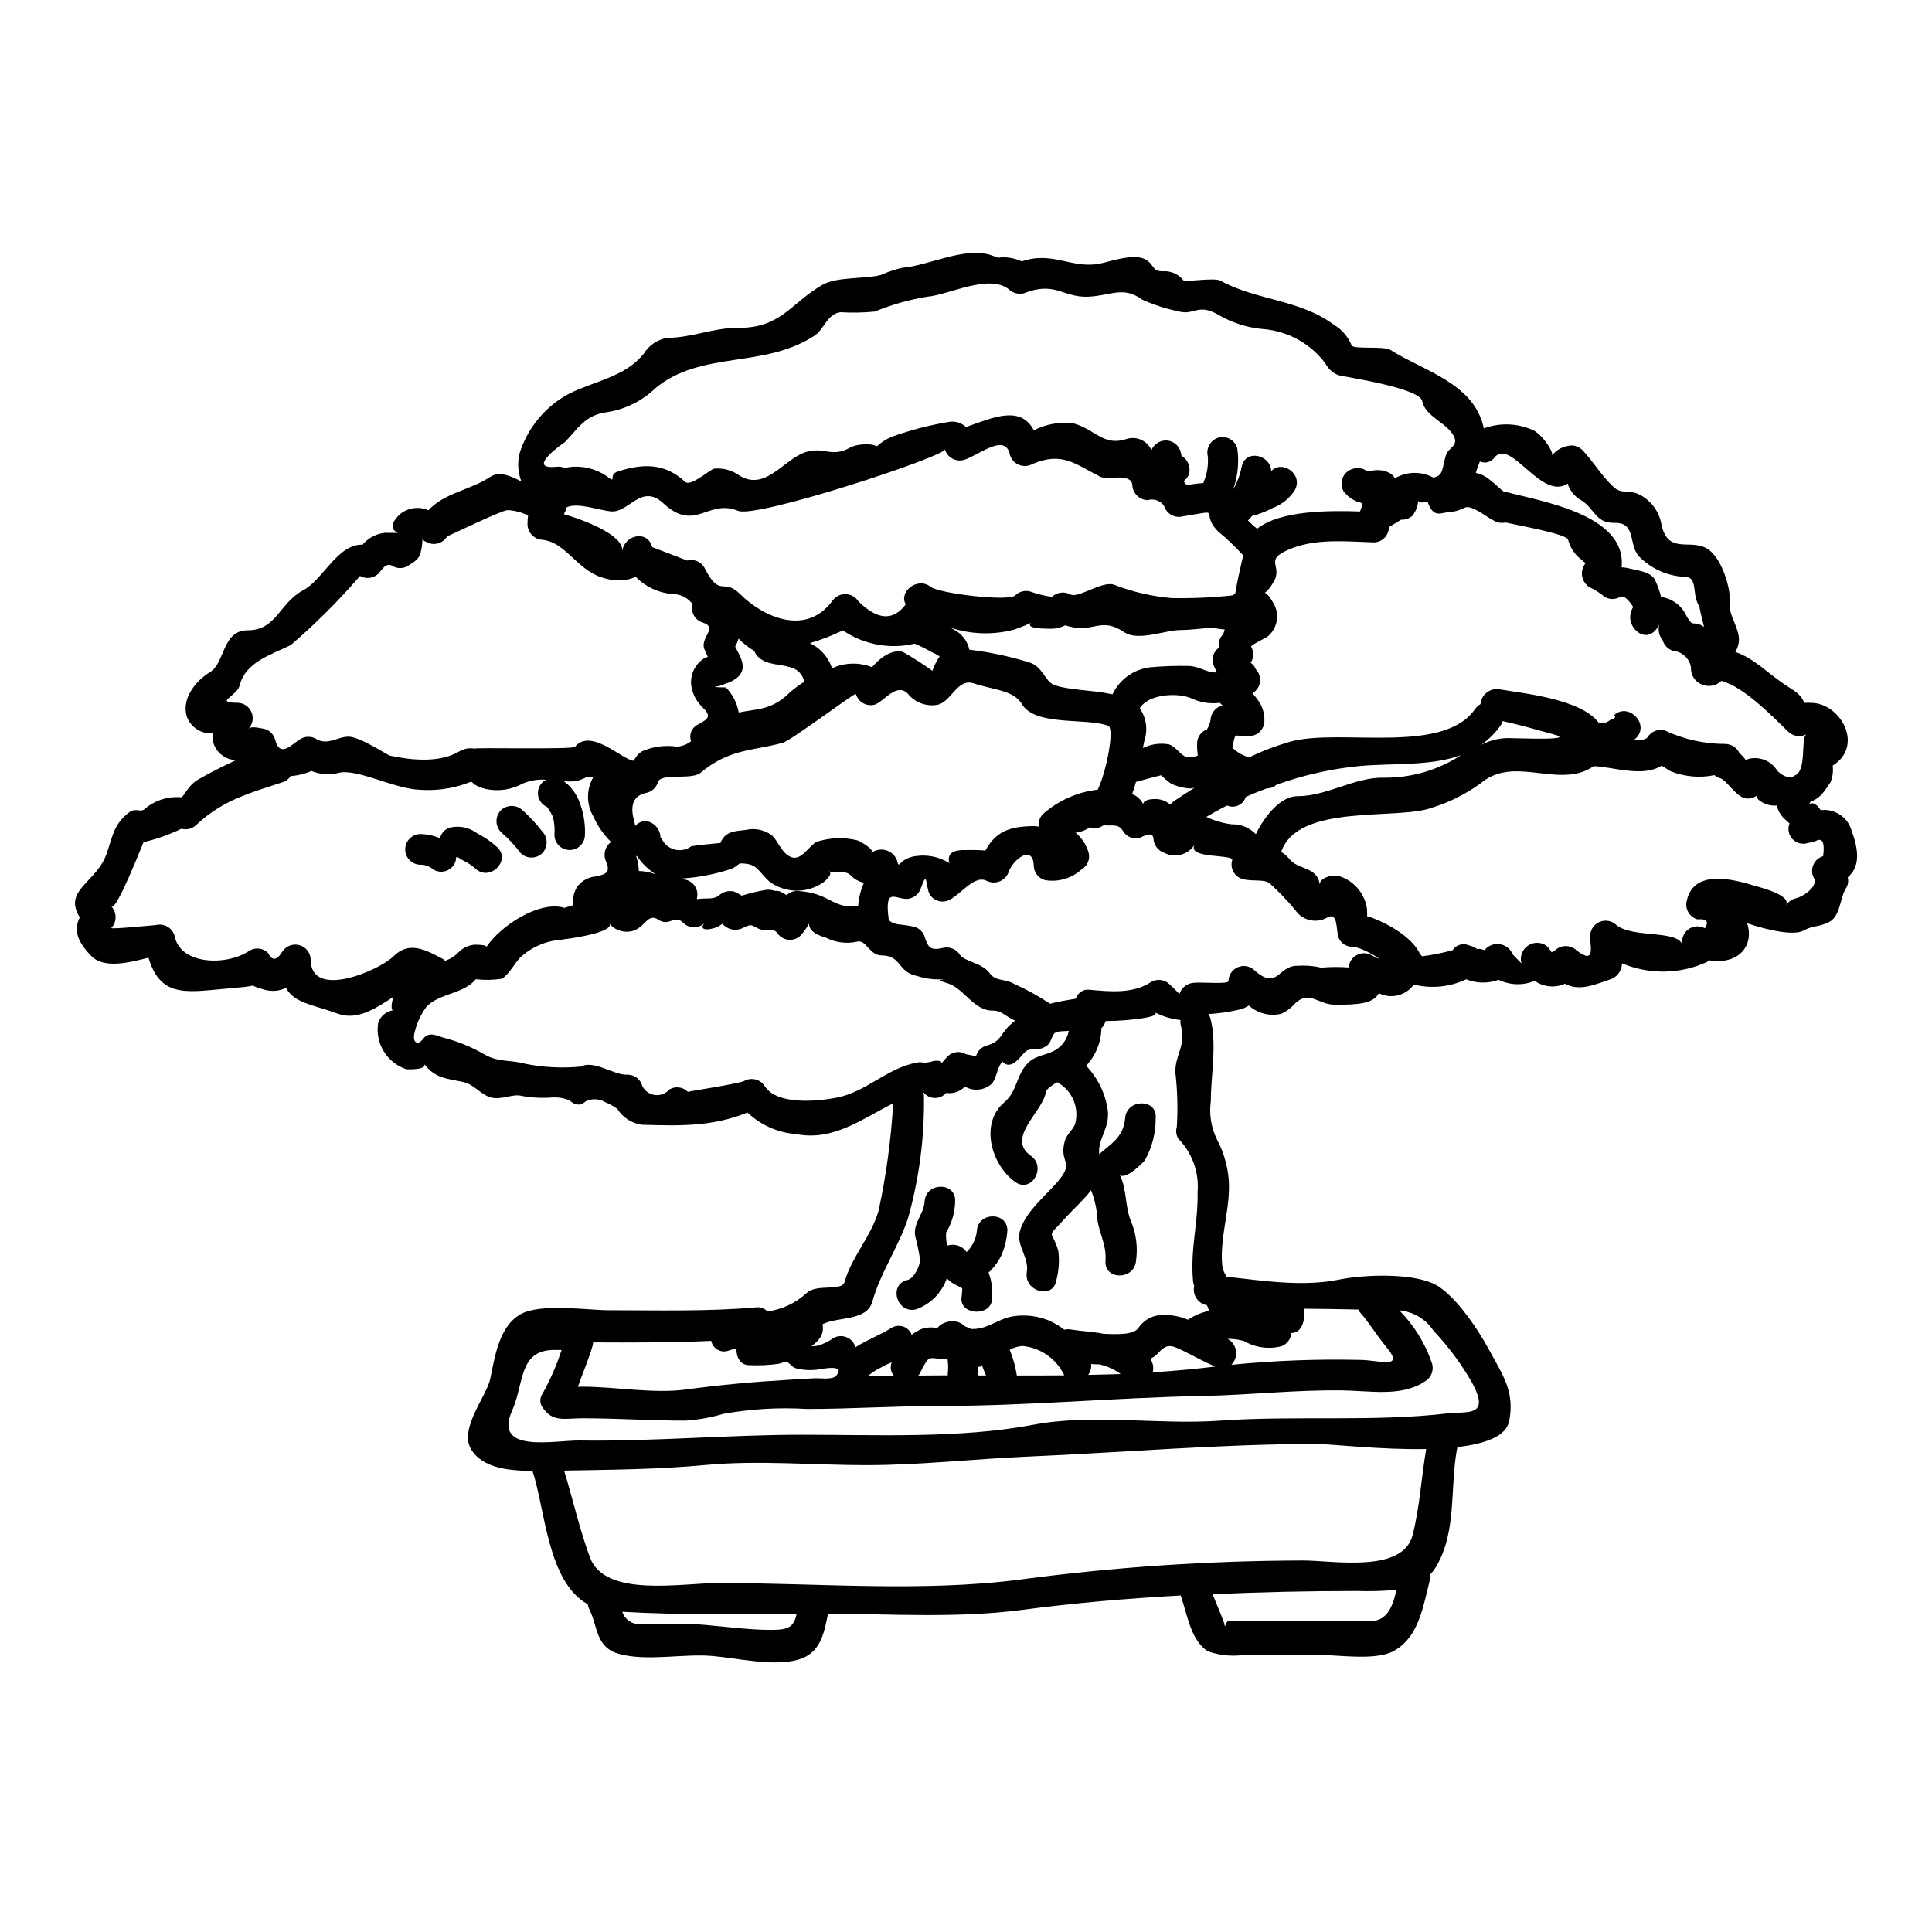
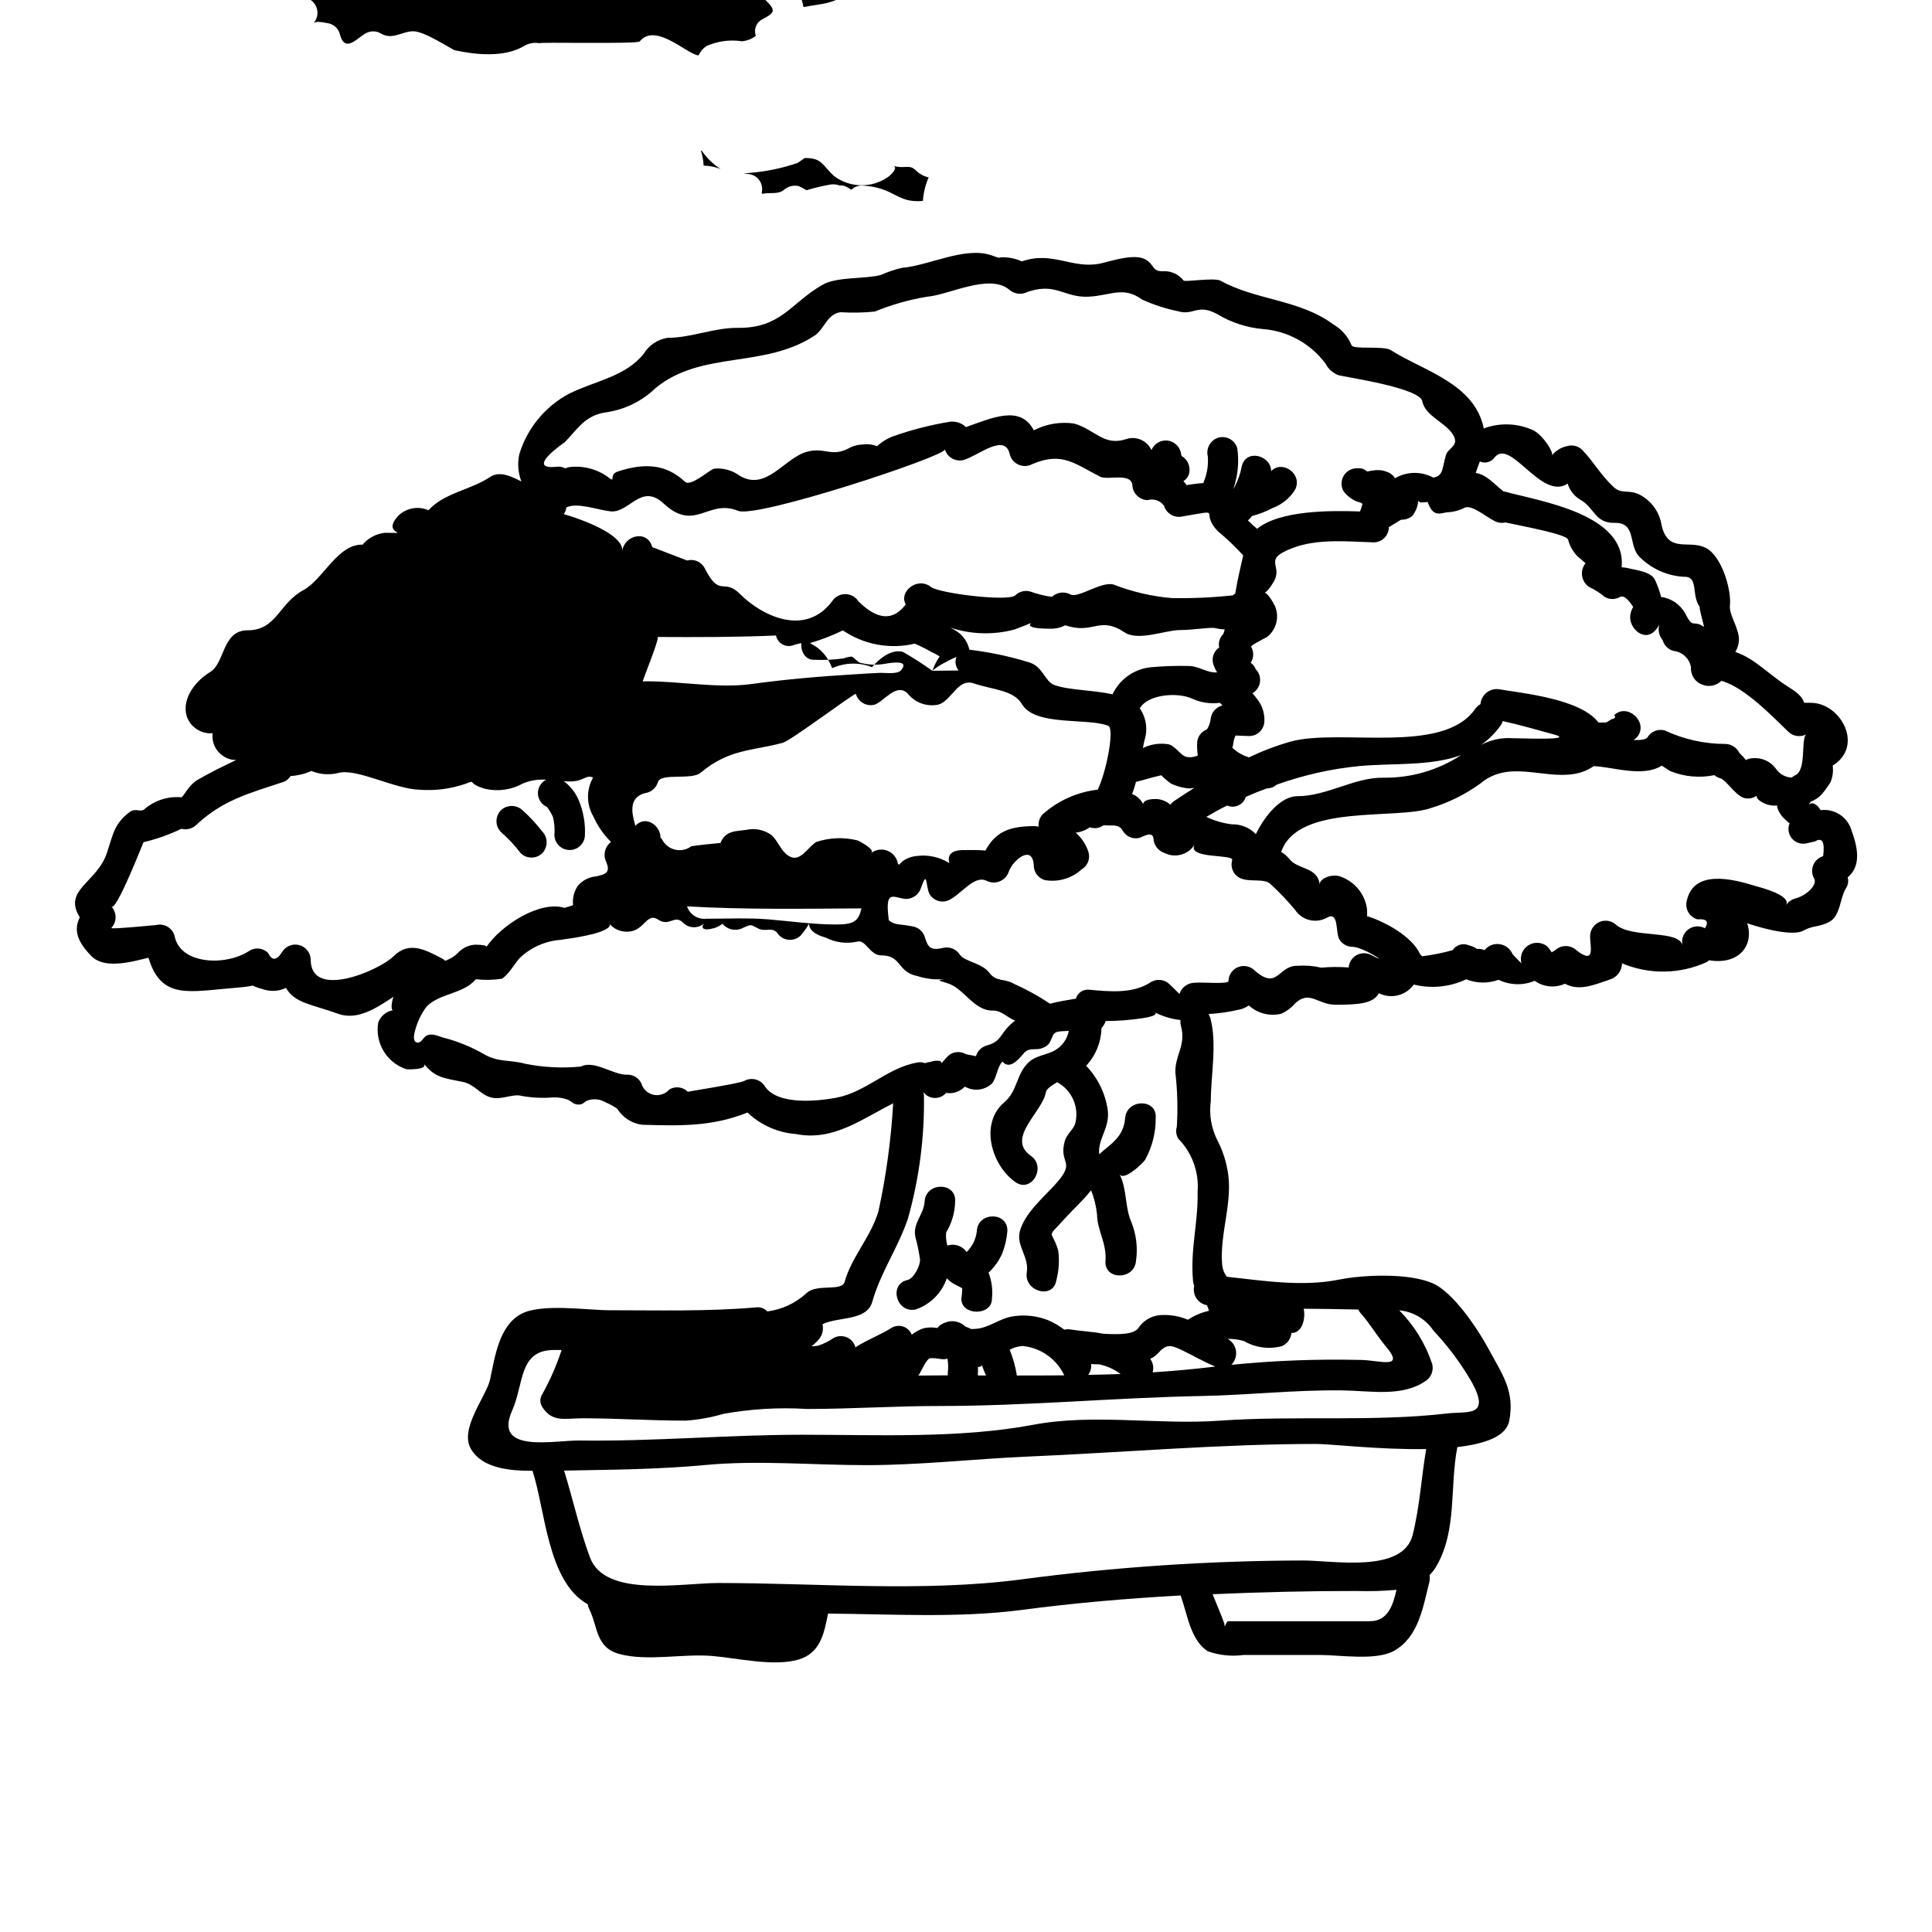
<svg xmlns="http://www.w3.org/2000/svg" fill="#000000" width="800px" height="800px" version="1.1" viewBox="144 144 512 512">
  <g>
-     <path d="m394.42 263.11c0 1.84-49.883 18.332-54.824 16.262-7.996-3.277-11.367 5.844-19.77-1.969-5.93-5.512-9.125 2.648-14.02 2.109-3.461-0.359-8.766-2.469-11.73-1.031-0.051 0.641-0.285 1.246-0.676 1.754 6.648 1.969 15.953 5.84 15.5 9.84 0.496-4.269 6.691-5.797 7.953-1.078 3.059 1.18 6.16 2.363 9.258 3.543h0.004c1.754-0.477 3.609 0.277 4.535 1.84 4.18 8.355 4.992 2.559 9.484 7.055 5.836 5.844 17.254 11.367 24.355 1.934h0.004c0.766-1.199 2.086-1.922 3.504-1.922s2.742 0.723 3.504 1.922c5.031 4.984 9.207 5.246 12.535 0.789-1.934-3.231 3.012-7.457 6.652-4.629 2.199 1.754 20.668 3.957 22.375 2.246l0.004-0.004c1.023-1.016 2.516-1.406 3.906-1.031 1.879 0.68 3.824 1.16 5.801 1.438 1.336-1.262 3.332-1.516 4.941-0.629 2.023 1.035 8.18-3.543 11.371-2.648 4.941 1.93 10.133 3.141 15.414 3.594 5.418 0.102 10.836-0.141 16.223-0.723 0.188-0.184 0.398-0.352 0.629-0.488 0.539-3.371 1.484-7.414 2.113-10.113l-0.047-0.047c-2.074-2.258-4.297-4.371-6.648-6.332-5.168-5.305 2.019-5.844-9.348-3.938-2.141 0.527-4.316-0.723-4.945-2.832-0.988-1.375-2.738-1.973-4.359-1.48-2.199-0.074-3.965-1.84-4.039-4.039-0.363-3.324-6.562-1.18-8.492-2.16-6.691-3.371-10.062-6.738-17.977-3.371-1.098 0.609-2.41 0.691-3.57 0.219-1.16-0.473-2.047-1.445-2.406-2.648-1.18-6.019-8.316 0.18-12.223 1.352-2.141 0.57-4.348-0.66-4.992-2.781zm34.637 101.55v-0.004c1.605 1.383 2.789 3.188 3.414 5.211 0.5 1.758-0.258 3.629-1.84 4.539-2.629 2.387-6.207 3.43-9.707 2.832-1.738-0.48-2.949-2.059-2.965-3.863-0.273-5.664-5.394-1.66-6.609 1.574h0.004c-0.379 1.188-1.266 2.144-2.418 2.613-1.156 0.473-2.461 0.402-3.559-0.184-3.461-1.574-7.012 4.219-10.469 5.391-1.77 0.504-3.656-0.254-4.586-1.84-1.078-2.289-0.496-6.606-2.242-1.664v-0.004c-0.516 1.738-2.102 2.941-3.914 2.969-3.277-0.18-5.707-2.926-4.672 5.258 0.043 0.133 0 0.176 0 0.316 1.66 1.527 2.922 0.945 6.785 1.793 1.371 0.387 2.445 1.461 2.832 2.832 0.809 2.648 1.527 3.543 4.762 2.785 1.75-0.441 3.59 0.305 4.539 1.844 1.438 1.891 5.797 2.066 7.871 4.852 1.707 2.289 3.914 1.352 6.379 2.785v0.004c3.352 1.492 6.57 3.266 9.621 5.301 2.199-0.625 4.582-0.941 6.828-1.348 0.461-1.578 2.008-2.582 3.641-2.359 5.344 0.496 11.594 1.121 16.312-2.07 1.586-0.914 3.59-0.656 4.894 0.633 0.902 0.852 1.754 1.707 2.609 2.559 0.543-1.719 2.109-2.906 3.91-2.969 2.113-0.223 9.055 0.453 9.078-0.445h-0.004c0.027-1.613 1.008-3.059 2.5-3.684 1.488-0.625 3.207-0.305 4.379 0.809 6.203 5.512 6.203-1.258 11.371-1.18 2.125-0.152 4.258 0.012 6.336 0.492 2.418-0.215 4.856-0.23 7.277-0.047 0.102-1.383 0.898-2.621 2.113-3.281 1.219-0.664 2.691-0.664 3.91 0 5.484 2.969-2.156-2.195-5.035-2.195-1.422 0-2.734-0.75-3.461-1.969-1.121-1.969 0-7.727-3.461-5.66-2.898 1.504-6.469 0.57-8.266-2.16-2.019-2.426-4.203-4.711-6.531-6.844-1.664-1.66-5.75-0.316-8.312-1.703v-0.004c-1.598-0.922-2.359-2.812-1.844-4.586 0.672-1.75-12.133-0.223-9.934-4.18-1.672 2.695-5.121 3.668-7.953 2.25-1.719-0.543-2.906-2.109-2.965-3.91-0.27-2.023-2.922-0.363-3.598-0.137-1.75 0.508-3.617-0.25-4.519-1.836-1.125-2.019-3.148-1.211-5.035-1.484-0.379 0.227-0.773 0.422-1.18 0.59-0.816 0.277-1.707 0.262-2.516-0.051-1.113 0.789-2.41 1.281-3.766 1.434zm21.125 47.68c0.219 0.27 0.395 0.941-3.598 1.527v-0.004c-3.172 0.473-6.371 0.711-9.574 0.719-0.219 0.707-0.605 1.355-1.121 1.891 0 0.043 0.043 0.129 0 0.18-0.113 3.648-1.555 7.129-4.047 9.793 3.066 3.191 5.062 7.258 5.711 11.637 0.668 4.894-2.699 7.641-2.246 11.809 2.754-2.606 6.469-4.356 6.871-9.613 0.449-5.172 8.543-5.172 8.094 0v0.004c0.035 3.863-0.926 7.668-2.789 11.051-0.492 0.859-5.75 5.902-6.828 3.773 2.113 4.133 1.352 8.66 3.191 12.809h-0.004c1.293 3.234 1.711 6.754 1.215 10.203-0.395 5.168-8.492 5.211-8.09 0 0.359-4.676-2.203-8-2.246-12.359-0.238-2.176-0.766-4.305-1.574-6.336-2.023 2.648-4.723 5.035-6.383 6.875-5.902 6.606-4.09 2.875-2.289 9.258h-0.004c0.316 2.602 0.133 5.238-0.539 7.773-0.855 5.117-8.629 2.922-7.82-2.156 0.672-4-2.875-7.144-1.84-10.875 1.254-4.676 5.977-8.715 9.121-12.133 6.199-6.691 1.035-5.438 2.785-11.77 0.496-1.754 2.023-2.836 2.695-4.41h0.004c1.254-4.379-0.715-9.035-4.727-11.191-1.617 0.945-2.879 1.891-2.969 2.606-0.852 5.305-10.695 12.18-3.996 16.898 4.223 2.969 0.176 9.977-4.09 6.969-6.383-4.496-9.574-15.551-2.922-21.168 3.59-3.059 3.055-7.477 6.516-10.652 2.023-1.844 4.894-1.844 7.086-3.238l0.004 0.004c1.816-1.105 3.074-2.934 3.457-5.027-0.988 0.129-2.965-0.051-3.773 0.625-0.672 0.539-0.898 2.387-1.848 3.148-0.918 0.754-2.09 1.137-3.277 1.078-2.199 0.09-2.289 0.227-3.727 1.891-1.18 1.352-3.234 3.418-4.945 1.395-1.484 1.527-1.441 4.133-2.754 5.793-1.809 1.719-4.484 2.148-6.738 1.082-0.172-0.059-0.336-0.137-0.496-0.223-1.273 1.332-3.125 1.953-4.945 1.656-0.707 0.82-1.727 1.309-2.812 1.344-1.086 0.035-2.133-0.387-2.894-1.164-0.09-0.129-0.219-0.223-0.312-0.359 0 0.316 0.133 0.539 0.133 0.855h0.004c0.184 11.055-1.258 22.078-4.269 32.715-2.562 7.594-7.277 14.289-9.391 21.883-1.438 5.258-8.941 3.938-13.215 6.023 0.32 1.43-0.043 2.926-0.988 4.043-0.578 0.668-1.223 1.273-1.934 1.801 0.621 0.016 1.238-0.043 1.844-0.184 1.402-0.469 2.734-1.133 3.957-1.965 1.07-0.625 2.375-0.707 3.519-0.23 1.145 0.473 2.004 1.457 2.32 2.656 2.969-1.934 6.519-3.234 9.445-5.078 0.934-0.617 2.098-0.777 3.164-0.438 1.066 0.34 1.918 1.148 2.32 2.195 0.883-0.723 1.887-1.285 2.965-1.664 0.832-0.227 1.699-0.316 2.559-0.273l1.254 0.137h0.004c0.562-0.703 1.332-1.215 2.195-1.469 1.797-0.703 3.844-0.281 5.211 1.082 0.539 0.188 1.066 0.41 1.574 0.672 0.359 0 0.715-0.043 1.078-0.043 3.684-0.223 6.336-2.785 9.977-3.328l0.004-0.004c3.152-0.488 6.375-0.129 9.344 1.039 1.52 0.656 2.953 1.5 4.266 2.512 0.59-0.148 1.207-0.16 1.805-0.043 2.781 0.453 5.75 0.539 8.582 1.125 4.043 0.176 8.402 0.316 9.48-1.891v0.004c1.461-1.957 3.762-3.106 6.203-3.098 2.293-0.066 4.574 0.363 6.688 1.254 1.699-1.121 3.59-1.922 5.574-2.359-0.125-0.516-0.309-1.012-0.543-1.484-1.133-0.207-2.129-0.863-2.766-1.82-0.637-0.961-0.855-2.137-0.602-3.258-0.16-0.453-0.266-0.922-0.316-1.398-0.762-8.445 1.395-15.281 1.215-23.594 0.414-5.207-1.453-10.336-5.113-14.062-0.578-0.941-0.723-2.09-0.395-3.148 0.293-4.762 0.168-9.539-0.371-14.281-0.223-4.629 2.875-7.234 1.484-12.398-0.152-0.523-0.199-1.074-0.137-1.621-2.32-0.246-4.574-0.914-6.652-1.965zm-32.934-103.22c-0.18 0-1.125 0.496-4.406 1.707-5.586 1.488-11.488 1.316-16.98-0.492 0.539 0.316 1.121 0.582 1.66 0.941 1.73 1.121 2.941 2.883 3.367 4.898 5.34 0.633 10.609 1.746 15.746 3.328 3.773 1.078 4.18 5.035 6.742 6.023 3.773 1.391 10.156 1.305 15.457 2.469v-0.004c1.859-3.93 5.613-6.629 9.934-7.144 3.402-0.316 6.82-0.438 10.234-0.355 2.785 0 4.766 1.887 7.551 1.703h-0.004c-0.434-0.703-0.777-1.457-1.031-2.242-0.477-1.645 0.16-3.406 1.578-4.363-0.277-1.285 0.129-2.625 1.074-3.543 0.09-0.316 0.223-0.625 0.316-0.898 0-0.137 0.047-0.223 0.047-0.363l-0.004 0.004c-0.805-0.016-1.602-0.121-2.383-0.312-1.18-0.359-5.84 0.492-9.391 0.492-3.938 0-11.094 3.059-14.785 0.582-6.242-4.176-8.09 0.137-14.379-1.48v0.004c-0.426-0.098-0.848-0.219-1.258-0.363h-0.043c-1.234 0.637-2.613 0.945-4 0.902-6.707-0.008-5.316-1.223-5.043-1.492zm76.484 69.25c0-1.574 3.098-2.785 5.254-2.156 3.879 1.246 6.703 4.594 7.281 8.625 0.047 0.762 0.047 1.438 0.047 2.023 0.184 0.008 0.363 0.039 0.535 0.09 4.004 1.348 11.324 5.074 13.527 9.973l0.004 0.004c0.184 0.141 0.352 0.309 0.492 0.496 2.734-0.336 5.438-0.879 8.09-1.621 0.887-1.371 2.609-1.934 4.133-1.348 0.363 0.137 0.719 0.223 1.125 0.359 0.434 0.172 0.84 0.398 1.215 0.676 0.672-0.078 1.352 0.031 1.969 0.312 0.969-1.207 2.504-1.812 4.035-1.59 1.535 0.223 2.836 1.238 3.422 2.672 0.766 0.789 1.531 1.66 2.34 2.426v-0.004c-0.5-1.777 0.195-3.672 1.719-4.711 1.527-1.039 3.547-0.984 5.019 0.129 0.492 0.496 0.914 1.055 1.258 1.664 0.273-0.18 0.586-0.359 0.898-0.535 1.602-1.512 4.102-1.512 5.707 0 5.305 4.133 3.465-1.574 3.598-3.867v-0.004c0.047-1.613 1.039-3.051 2.531-3.672 1.492-0.621 3.211-0.309 4.387 0.801 4.356 3.637 16.582 1.18 17.57 5.438v-0.004c-0.387-1.574 0.195-3.227 1.48-4.211 1.289-0.984 3.035-1.113 4.453-0.332 1.125-1.793 0.453-2.559-1.969-2.363v0.004c-2.141-0.594-3.402-2.801-2.836-4.945 1.848-8.355 12.043-5.797 18.066-3.938 1.035 0.316 9.977 2.473 8.18 5.215v0.004c0.547-0.902 1.414-1.559 2.43-1.848 3.055-0.762 6.019-3.637 5.078-5.301-0.621-1.082-0.715-2.387-0.25-3.543 0.465-1.156 1.434-2.039 2.629-2.391 0.496-3.773-0.223-5.074-2.16-3.91-0.672 0.133-1.348 0.316-2.019 0.453v0.004c-1.438 0.422-2.988-0.02-3.996-1.129-1.004-1.109-1.289-2.699-0.727-4.086-0.363-0.316-0.855-0.762-1.617-1.484-0.773-0.797-1.344-1.77-1.66-2.832-0.023-0.148-0.023-0.301 0-0.453-1.789 0.191-3.578-0.363-4.949-1.527-0.289-0.273-0.477-0.637-0.535-1.031-0.953 0.672-2.156 0.887-3.281 0.582-2.516-0.855-4.762-4.852-6.379-5.254h-0.004c-0.547-0.152-1.055-0.43-1.48-0.809-3.93 0.809-8.012 0.434-11.727-1.078-1.078-0.719-1.754-1.121-2.246-1.438-4.992 3.188-12.945 0.316-18.02 0.133-1.547 1.07-3.312 1.773-5.168 2.066-8.359 1.395-17.352-3.82-24.895 2.559h-0.004c-3.926 2.848-8.301 5.019-12.941 6.434-9.125 3.32-35.426-1.305-39.816 11.684v-0.004c0.832 0.473 1.562 1.098 2.156 1.844 2.254 2.93 7.465 2.031 8.051 6.75zm-311.69-11.191c-0.047-0.047-7.277 18.648-8.539 17.031 1.504 1.605 1.504 4.102 0 5.707-0.395 0.449 11.809-0.789 11.809-0.762 2.141-0.551 4.332 0.703 4.945 2.828 1.395 7.688 13.707 8.133 19.906 3.938h-0.004c1.586-0.938 3.602-0.68 4.902 0.625 1.035 2.16 2.289 2.023 3.731-0.312 0.957-1.523 2.805-2.242 4.539-1.766 1.738 0.477 2.961 2.031 3.008 3.832 0 10.785 18.289 2.785 21.926-0.855 4.227-4.223 8.629-1.664 13.164 0.719l0.004 0.004c0.191 0.137 0.371 0.285 0.539 0.445 1.344-0.457 2.559-1.227 3.543-2.242 1.141-1.191 2.688-1.914 4.332-2.019 2.203 0 2.969 0.223 3.102 0.539 3.863-5.711 14.109-12.316 20.672-10.293 0.332-0.133 0.68-0.238 1.031-0.316l1.215-0.395c-0.195-1.781 0.23-3.574 1.211-5.074 1.223-1.48 2.988-2.406 4.902-2.562 2.691-0.582 3.859-1.078 2.606-3.996-0.812-1.809-0.25-3.941 1.348-5.117-1.961-1.938-3.547-4.223-4.676-6.738-1.871-3.184-1.906-7.121-0.09-10.336-1.934-0.898-2.383 1.078-6.246 1.035-0.539 0-1.035-0.047-1.527-0.09 1.777 1.309 3.16 3.078 4 5.117 1.203 2.914 1.758 6.059 1.617 9.215-0.066 2.184-1.859 3.918-4.043 3.918-2.188 0-3.977-1.734-4.047-3.918 0.141-1.629 0.008-3.269-0.391-4.856-0.301-0.676-0.66-1.324-1.078-1.934-0.152-0.246-0.316-0.488-0.496-0.715-1.418-0.609-2.356-1.984-2.406-3.527-0.047-1.543 0.805-2.973 2.18-3.668-2.102-0.164-4.211 0.176-6.156 0.988-3.019 1.68-6.555 2.191-9.93 1.441-5.117-1.441-2.246-2.562-5.301-1.348-3.883 1.332-7.992 1.867-12.09 1.574-6.875-0.223-16.762-5.797-21.648-4.449l0.004 0.004c-2.359 0.582-4.844 0.395-7.086-0.539-1.742 0.773-3.609 1.23-5.512 1.348-0.465 0.777-1.203 1.352-2.066 1.613-8.449 2.832-15.742 4.586-22.918 11.328-1.047 1.016-2.547 1.406-3.957 1.031-3.199 1.551-6.562 2.742-10.027 3.547zm452.7-2.879c1.934 5.215 2.156 9.484-1.078 12.203 0.266 0.98 0.102 2.027-0.449 2.883-1.617 2.426-1.438 7.477-4.539 8.984-2.652 1.352-4.359 0.902-6.652 2.199-2.473 1.484-9.391 0-15.008-1.891 1.887 5.621-1.969 11.148-10.113 9.801l0.004 0.004c-0.188 0.191-0.398 0.355-0.625 0.492-7.109 3.227-15.242 3.34-22.438 0.312-0.023 2.023-1.375 3.785-3.32 4.332-4.676 1.621-8.137 3.012-11.809 1.078-2.613 1.191-5.664 0.898-8.004-0.77-3.082 1.285-6.566 1.188-9.57-0.27-2.781 1.016-5.836 0.969-8.586-0.133-4.328 2.051-9.234 2.543-13.887 1.391-2.098 2.938-6.023 3.91-9.254 2.293-1.441 2.754-5.394 3.059-11.504 3.059-4.676 0-6.785-3.91-10.609-0.449h0.004c-1.027 1.199-2.297 2.164-3.731 2.828-3.062 0.754-6.297-0.07-8.625-2.199-0.715 0.516-1.527 0.883-2.387 1.074-2.731 0.645-5.512 1.051-8.312 1.215 0.219 0.316 0.387 0.664 0.496 1.031 1.84 6.691 0.133 15.281 0.133 22.023-0.488 3.539 0.105 7.141 1.707 10.336 1.27 2.41 2.164 5 2.656 7.684 1.746 8.359-2.113 16.988-1.352 25.434 0.125 1.121 0.543 2.191 1.211 3.102 9.75 1.078 20.043 2.695 29.613 0.789 6.691-1.348 18.562-1.797 24.852 0.902 5.512 2.289 12.086 12.18 14.918 17.438 3.727 6.918 6.965 11.145 5.484 19.055-0.812 4.176-6.473 6.109-13.754 6.961-2.066 10.422 0 22.066-5.574 31.59h0.004c-0.5 0.848-1.102 1.633-1.797 2.336 0.098 0.598 0.082 1.207-0.043 1.801-1.707 6.691-2.832 14.602-9.395 18.285-4.723 2.648-14.426 1.078-19.594 1.078h-20.219c-3.211 0.441-6.477 0.102-9.527-0.988-4.539-2.922-5.348-9.57-7.086-14.473-0.043-0.098-0.059-0.203-0.047-0.309-14.109 0.789-28.18 1.969-42.332 3.859-16.809 2.16-34.195 1.078-51.168 0.945-1.031 5.305-2.066 10.516-7.816 12.18-6.473 1.938-16.316-0.395-22.828-0.945-7.773-0.668-17.254 1.484-24.672-0.535-6.379-1.754-5.617-7.281-7.996-11.953l-0.004-0.004c-0.184-0.383-0.305-0.793-0.355-1.215-10.699-5.926-11.238-25.023-14.648-35.363-5.902 0-13.262-0.582-16.316-5.797-3.148-5.344 4.09-13.93 5.082-18.422 1.254-5.902 2.336-14.023 8.043-17.254 5.258-3.012 17.613-1.082 23.547-1.082 12.988 0 25.977 0.363 38.965-0.762l-0.004-0.004c1.09-0.129 2.176 0.273 2.922 1.082 3.859-0.5 7.469-2.18 10.336-4.809 2.754-2.695 9.391-0.32 10.156-3.055 1.793-6.519 7.086-12.09 8.988-18.832v-0.004c2.023-9.367 3.316-18.879 3.863-28.445-8.137 4.047-15.867 10.113-25.754 8.137-4.812-0.363-9.352-2.379-12.848-5.707-9.527 3.863-18.426 3.508-27.996 3.238h-0.004c-2.691-0.367-5.078-1.918-6.512-4.227-1-0.695-2.07-1.281-3.191-1.754-1.414-0.836-3.125-1-4.672-0.449-1.031 0.363-1.078 1.125-2.473 1.082-1.395-0.043-1.797-0.902-2.828-1.309h-0.004c-1.238-0.441-2.551-0.637-3.863-0.582-2.762 0.23-5.539 0.098-8.266-0.395-2.426-0.676-5.387 1.18-8.223 0.395-2.832-0.789-4.328-3.508-7.508-4.133-4.625-0.945-7.367-1.035-10.234-4.852 1.258 1.66-4.18 1.617-4.723 1.484-5.148-1.738-8.273-6.961-7.367-12.316 0.609-1.707 2.082-2.957 3.867-3.281-0.273-0.133-0.539-0.789-0.043-2.879v0.004c0.047-0.254 0.137-0.496 0.266-0.723-4.449 2.926-9.523 6.379-14.695 4.543-6.738-2.477-11.59-2.785-13.84-6.875-1.762 0.852-3.777 1.027-5.66 0.492-5.902-1.617 0.133-1.125-7.953-0.492-11.996 0.945-19.461 3.277-22.828-8-5.117 1.305-11.863 3.012-15.188-0.496-3.543-3.637-4.762-6.738-3.012-10.199-4.582-7.324 4.539-9.125 7.191-17.074 1.664-5.035 1.969-7.777 6.023-10.832 1.66-1.215 2.922 0.27 4.043-0.855h-0.008c2.676-2.258 6.137-3.356 9.621-3.055 0.629 0 1.793-3.148 4.449-4.676 3.324-1.93 6.742-3.594 10.156-5.211h-0.004c-1.312 0.039-2.602-0.379-3.641-1.18-1.922-1.312-2.934-3.602-2.606-5.906-3.09 0.262-5.953-1.637-6.918-4.586-1.309-4.723 2.473-9.348 6.246-11.641 3.938-2.363 3.148-11.051 9.93-11.051 7.684 0 8.312-7.191 14.785-10.652 5.168-2.754 9.082-12.316 15.742-12.043 0.07-0.168 0.18-0.324 0.316-0.445 1.461-1.504 3.398-2.457 5.481-2.699 8.223 0-1.664 0.762 3.859-4.766h0.004c2.121-1.875 5.141-2.348 7.734-1.211 4.176-4.629 11.145-5.348 16.312-8.805 2.516-1.664 5.438-0.27 8.312 1.18-0.895-2.32-1.082-4.852-0.539-7.277 2.109-6.871 6.859-12.625 13.207-15.996 6.789-3.375 14.957-4.496 19.773-10.609 1.379-2.231 3.66-3.754 6.246-4.18 6.336 0 12.27-2.691 18.605-2.648 11.504 0.129 13.93-6.426 22.434-11.371 3.773-2.246 11.457-1.527 15.547-2.648h0.004c1.805-0.816 3.688-1.449 5.617-1.891 6.918-0.539 16.531-5.66 23.508-3.371 3.371 1.121 0.984 0.582 3.414 0.582l-0.004 0.004c1.66 0.02 3.301 0.391 4.809 1.082 8.133-2.832 13.254 2.066 20.715 0.582 2.606-0.539 9.078-2.828 12.086-1.078 2.473 1.438 1.617 3.231 4.723 3.102h0.004c2.078-0.094 4.07 0.828 5.344 2.473 0.359 0.445 8.18-0.859 9.797 0.043 9.391 5.211 20.945 4.941 29.914 11.59v0.004c2.156 1.254 3.84 3.18 4.793 5.481 0.316 1.258 8.492 0.086 10.379 1.305 8.629 5.512 22.199 8.762 24.672 20.762 4.332-1.605 9.129-1.395 13.305 0.582 2.606 1.527 5.258 5.797 4.762 6.562 1.027-1.285 2.477-2.16 4.09-2.473 1.402-0.395 2.906 0 3.938 1.031 3.148 3.324 4.852 6.562 8.223 9.754 2.289 2.156 4 0.586 7.012 2.113h-0.004c3.125 1.625 5.281 4.648 5.797 8.133 1.797 7.504 7.144 3.731 11.59 5.902 4.223 1.969 6.965 10.961 6.519 15.371-0.273 2.516 2.516 6.019 2.383 9.211-0.066 1.078-0.391 2.125-0.945 3.055 5.117 1.707 8.855 5.981 13.973 9.211 1.969 1.258 3.598 2.293 4.273 4.269 0.449-0.043 1.031 0 1.969 0 7.414 0.18 13.383 10.469 6.606 15.91v-0.004c-0.332 0.258-0.676 0.5-1.031 0.723 0.203 1.508 0 3.043-0.586 4.445-2.289 3.418-2.922 4.133-5.301 5.164-0.168 0.316-0.363 0.621-0.582 0.902 0.898-1.121 2.336-0.316 3.277 1.305 3.769-0.484 7.309 1.918 8.25 5.602zm-15.051-14.828c3.234-1.258 1.395-10.066 3.098-10.918v0.004c-1.602 0.895-3.602 0.617-4.902-0.68-3.371-3.188-11.453-11.809-17.711-13.438-1.344 1.312-3.34 1.699-5.078 0.988-1.668-0.605-2.824-2.133-2.961-3.902-0.023-0.211-0.023-0.426 0-0.637-0.379-2.359-2.301-4.168-4.68-4.398-1.371-0.383-2.445-1.457-2.828-2.828-0.977-1.164-1.312-2.738-0.891-4.199-0.238 0.527-0.555 1.012-0.941 1.441-2.879 3.508-7.281-0.395-6.742-3.91v0.004c0.098-0.766 0.359-1.504 0.766-2.16-0.629-0.898-2.156-3.281-3.461-2.652-1.262 0.742-2.828 0.742-4.09 0-1.246-1.039-2.617-1.918-4.09-2.609-1.023-0.664-1.715-1.734-1.902-2.945-0.191-1.207 0.145-2.438 0.914-3.383-0.496-0.395-1.18-0.996-2.113-1.801-1.219-1.234-2.086-2.769-2.519-4.449-0.395-1.395-11.324-3.418-16.582-4.539-0.988 0.223-2.019 0.082-2.914-0.395-2.199-1.035-6.07-4.449-7.953-3.504l-0.004 0.004c-1.309 0.688-2.746 1.09-4.223 1.18-1.848 0-3.957 1.797-5.531-2.691h-0.086c-1.082 0-1.891 0.395-2.43-0.32h0.004c-0.074 1.168-0.445 2.301-1.078 3.281-0.105 0.207-0.227 0.402-0.359 0.59-0.844 0.773-1.961 1.176-3.102 1.121-1.078 0.676-2.156 1.305-3.234 1.969v-0.004c0 1.074-0.426 2.106-1.184 2.863-0.758 0.762-1.789 1.184-2.863 1.18-6.875-0.223-14.832-1.031-21.43 1.484-8.316 3.148-2.43 4.492-5.039 8.941-3.371 5.75-3.008-0.094 0.316 6.422l-0.004 0.004c1.254 2.867 0.426 6.223-2.019 8.18-2.648 1.438-4.449 2.336-4.269 2.652 0.766 1.316 0.715 2.957-0.133 4.223 0.617 0.414 1.09 1.012 1.344 1.707 0.883 0.902 1.297 2.164 1.121 3.414-0.176 1.246-0.922 2.344-2.016 2.969 0.477 0.484 0.914 1.012 1.305 1.574 1.281 1.621 1.949 3.644 1.887 5.711 0.004 1.074-0.422 2.106-1.184 2.863-0.758 0.758-1.789 1.184-2.863 1.18l-3.594-0.137v-0.004c-0.301 0.621-0.5 1.285-0.582 1.969-0.047 0.43-0.137 0.852-0.273 1.262 1.242 1.191 2.754 2.066 4.406 2.559 3.551-1.699 7.234-3.098 11.02-4.176 13.031-3.594 40.398 3.641 48.895-8.629 0.375-0.539 0.863-0.984 1.438-1.305 0.094-1.203 0.688-2.312 1.633-3.059 0.949-0.746 2.164-1.062 3.356-0.875 6.109 1.078 21.477 2.473 26.285 8.809h1.844c0.543 0 1.352-0.902 1.891-0.945 1.035-0.094 0.672-1.305 0.223-0.789 3.504-3.867 9.664 1.84 6.156 5.703-0.246 0.273-0.535 0.504-0.855 0.68 1.797 0.043 3.234-0.09 3.688-0.676v-0.004c0.934-1.582 2.805-2.352 4.582-1.883 5.047 2.375 10.559 3.602 16.137 3.594 1.625 0.047 3.078 1.027 3.727 2.519 0.102 0.039 0.195 0.102 0.273 0.18 0.504 0.488 0.969 1.012 1.391 1.574 0.551-0.305 1.168-0.473 1.797-0.496 2.426-0.223 4.785 0.855 6.203 2.836 0.938 1.398 2.496 2.254 4.18 2.289 0.254-0.23 0.535-0.426 0.84-0.578zm-24.09-39.32c-0.629-2.562-1.48-5.754-1.078-5.215-2.473-3.188-0.18-8.266-4.328-8.086v0.004c-4.32-0.258-8.402-2.059-11.504-5.078-3.371-2.969-0.762-9.348-6.828-9.215-4.988 0.09-5.215-3.598-8.586-5.844-1.688-0.871-2.996-2.324-3.684-4.09-0.074-0.152-0.102-0.324-0.094-0.492-7.012 4.723-15.141-12.18-19.414-6.918h0.004c-0.875 1.254-2.516 1.707-3.91 1.078-0.363 0.988-0.762 1.969-1.082 3.055 2.832 0.363 5.039 3.106 7.371 4.898 0.125-0.008 0.246 0.008 0.363 0.043 9.168 2.519 32.309 5.902 30.914 20.043 0.496 0.035 0.992 0.094 1.484 0.176 2.066 0.586 6.379 0.859 7.414 3.281v0.004c0.656 1.418 1.184 2.891 1.574 4.402 2.641 0.359 4.965 1.918 6.297 4.223 2.344 4.617 1.949 1.574 5.098 3.734zm-50.773 29.477c0.988-0.043 17.523 0.719 10.828-1.031-4.492-1.215-8.895-2.519-13.438-3.508v0.004c-0.059 0.32-0.18 0.629-0.359 0.902-1.453 2.121-3.281 3.961-5.391 5.434 2.562-1.379 5.465-2 8.371-1.797zm-17.309 178.95c5.301-0.625 11.551 1.078 6.609-8.133-2.856-4.984-6.293-9.613-10.234-13.793-2.047-3.082-5.387-5.07-9.074-5.398 3.957 4 6.941 8.859 8.719 14.203 0.465 1.766-0.285 3.629-1.844 4.582-6.156 4.227-14.648 2.519-21.883 2.43-12.625-0.18-24.895 1.258-37.43 1.484-23.145 0.453-46.152 2.648-69.473 2.648-11.73 0-23.367 0.789-35.098 0.789l-0.004-0.004c-7.394-0.449-14.816-0.012-22.109 1.297-3.262 0.973-6.625 1.574-10.02 1.801-9.121 0-18.199-0.625-27.324-0.625-4.723 0-7.906 1.18-10.605-2.926-0.738-1.066-0.738-2.477 0-3.543 2.066-3.703 3.766-7.602 5.078-11.633h-1.969c-9.445 0-7.906 8.805-11.148 16.086-5.074 11.457 11.148 7.82 17.887 7.906 19.73 0.273 39.277-1.527 59.004-1.527 19.859 0 41.723 1.035 61.25-2.648 16-3.012 33.164 0.086 49.391-1.082 19.836-1.418 40.641 0.379 60.277-1.914zm-0.359-253.89c0.586-2.023 3.461-2.473 2.113-5.117-1.754-3.508-7.598-5.172-8.359-9.262-0.719-3.543-20.398-6.379-22.199-6.875h0.004c-1.5-0.57-2.731-1.672-3.461-3.098-3.922-5.262-9.91-8.582-16.449-9.125-4.289-0.359-8.438-1.699-12.129-3.91-5.441-3.012-6.297 0.496-10.609-0.855v0.004c-3.234-0.664-6.387-1.691-9.391-3.059-5.078-3.68-8.266-1.031-14.293-0.762-6.738 0.273-8.715-4.219-17.074-0.895-1.402 0.336-2.879-0.055-3.934-1.035-5.301-4.269-15.996 1.48-21.648 1.93v-0.004c-4.762 0.785-9.418 2.106-13.883 3.938-3.016 0.309-6.051 0.367-9.078 0.176-3.512 0.395-4.359 4.496-6.832 6.16-13.438 8.898-30.02 3.863-42.242 13.977-3.559 3.426-8.098 5.656-12.988 6.383-5.703 0.719-7.816 4.672-11.051 7.953 0-0.047-10.922 7.457-2.023 6.473v-0.004c0.746-0.078 1.5 0.078 2.156 0.445 0.316-0.086 0.539-0.219 0.898-0.312v0.004c3.914-0.543 7.875 0.547 10.965 3.012 1.484 0.902-0.359-1.078 2.109-1.887 6.832-2.203 12.539-2.16 17.797 2.754 1.48 1.355 6.426-3.148 7.684-3.5 2.441-0.234 4.883 0.449 6.848 1.918 7.055 4.137 11.773-4.809 17.844-6.422 4.848-1.258 6.422 1.664 11.367-1.078h-0.004c0.996-0.496 2.082-0.77 3.191-0.809 1.328-0.203 2.688-0.047 3.938 0.445 1.258-1.156 2.727-2.059 4.328-2.648 4.75-1.68 9.641-2.941 14.609-3.773 1.672-0.332 3.398 0.172 4.633 1.352 7.012-2.469 14.426-5.93 17.977 0.855h-0.004c3.277-1.691 7-2.32 10.652-1.797 5.617 1.574 7.906 6.156 13.926 4.09 2.637-0.816 5.469 0.453 6.609 2.965 0.719-1.785 2.582-2.828 4.481-2.5 1.895 0.324 3.309 1.93 3.391 3.852 0-0.676 0.047-0.18 0.09 0.176 1.625 0.926 2.445 2.809 2.023 4.629-0.227 0.859-0.777 1.598-1.531 2.066 0.309 0.324 0.598 0.668 0.855 1.035 1.441-0.223 2.926-0.449 4.496-0.539 0-0.043-0.043-0.137 0-0.223v-0.004c0.926-2.148 1.312-4.496 1.121-6.832-0.539-2.148 0.707-4.34 2.824-4.984 2.156-0.574 4.371 0.684 4.988 2.828 0.523 3.66 0.152 7.391-1.078 10.875 0.133-0.273 0.281-0.535 0.449-0.785 0.844-1.645 1.449-3.398 1.797-5.215 0.988-4.766 7.727-3.148 7.816 1.207 2.754-3.098 8.492 0.633 6.336 4.898v0.004c-1.391 2.242-3.496 3.949-5.973 4.856-1.727 0.91-3.551 1.621-5.441 2.113-0.332 0.414-0.695 0.809-1.078 1.18 0.77 0.781 1.578 1.516 2.43 2.199 6.113-4.945 19.504-4.852 27.273-4.586 0.254-0.641 0.469-1.297 0.633-1.965-0.223-0.496-1.211-0.496-1.664-0.762v-0.004c-1.316-0.57-2.457-1.469-3.324-2.609-0.719-1.25-0.727-2.789-0.016-4.043 0.711-1.258 2.035-2.043 3.477-2.07h0.77c0.742 0.02 1.445 0.328 1.965 0.859 0.672-0.137 1.352-0.227 2.023-0.32 1.395-0.172 2.809 0.094 4.043 0.766 0.555 0.328 1.02 0.793 1.352 1.348 3.121-1.828 6.969-1.898 10.152-0.18 2.699-0.484 2.293-2.281 3.328-5.875zm-5.211 263.32c-12.086 0.227-25.301-1.348-29.027-1.348-25.48 0-51.562 2.289-77.023 3.371-14.066 0.633-28.227 2.246-42.289 2.246-13.973 0-28.734-1.348-42.602-0.043-12.625 1.18-24.934 1.258-37.523 1.484 2.387 7.684 4.047 15.453 6.875 23.051 4 10.699 24.266 6.742 34.066 6.742 26.332 0 54.059 2.473 80.164-0.945l0.004-0.004c24.781-3.289 49.75-4.965 74.75-5.019 7.996 0 26.469 3.465 29.027-6.781 1.914-7.641 2.277-15.105 3.582-22.746zm9.211-183.88c-8.133 2.965-17.93 2.066-26.871 2.879l0.004-0.004c-7.504 0.738-14.887 2.398-21.98 4.945-0.645 0.598-1.484 0.945-2.363 0.98-0.121-0.004-0.242 0.016-0.359 0.055-1.844 0.668-3.641 1.391-5.438 2.195-0.301 0.996-1.012 1.816-1.957 2.254-0.945 0.441-2.031 0.453-2.984 0.039-1.934 0.945-3.773 1.969-5.512 3.012 2.125 1.016 4.402 1.68 6.738 1.969 2.398-0.07 4.715 0.879 6.379 2.606 2.156-4.492 6.426-10.062 11.02-10.062 7.871 0 15.188-5.078 22.871-4.898l0.004-0.004c7.258 0.086 14.375-1.988 20.453-5.957zm-24.086 229.5c4.672 0 6.066-4.133 7.012-8.312-3.508 0.324-7.035 0.426-10.559 0.309-12.809 0-25.535 0.285-38.18 0.859 1.035 2.606 2.203 5.211 3.148 7.871 0.047 1.703 0.359-0.719 0.992-0.719h37.613zm-2.695-69.238c5.082 0 12.27 2.754 6.832-3.637-2.43-2.926-4.223-6.07-6.789-8.945v-0.004c-0.191-0.227-0.34-0.484-0.445-0.762-4.809-0.133-9.664-0.176-14.473-0.219 0.543 2.875-0.492 6.422-3.188 6.422h-0.09c-0.121 1.559-1.113 2.918-2.562 3.508-3.375 0.879-6.961 0.395-9.98-1.352-1.41-0.422-2.879-0.617-4.352-0.586 1.203 0.652 2.023 1.836 2.219 3.191 0.191 1.355-0.266 2.719-1.234 3.684 11.316-1.129 22.691-1.562 34.062-1.301zm-36.398-173.46c-0.273-0.223-0.496-0.453-0.719-0.676-2.496 0.328-5.035-0.055-7.324-1.098-3.684-1.75-11.688-1.254-13.887 2.562 1.742 2.508 2.191 5.695 1.215 8.586-0.137 0.625-0.273 1.305-0.395 1.93 2.121-1.035 4.508-1.379 6.832-0.988 1.844 0.496 3.191 2.969 4.672 3.328 1.031 0.203 2.102 0.078 3.059-0.359-0.156-1.059-0.215-2.125-0.184-3.191 0.004-1.664 1.043-3.152 2.606-3.731 0.477-0.754 0.797-1.594 0.945-2.473 0.09-1.855 1.379-3.434 3.18-3.891zm-7.461 21.844c-0.391 0.086-0.785 0.145-1.184 0.18-1.742-0.113-3.453-0.555-5.031-1.305-0.914-0.66-1.77-1.395-2.562-2.195-2.242 0.492-4.449 1.207-6.691 1.75-0.293 1.094-0.637 2.172-1.035 3.231 1.16 0.438 2.137 1.266 2.754 2.344 0.09 0.086 0.133 0.176 0.223 0.27 0-0.586 0.672-1.309 3.371-1.309 1.391 0.051 2.723 0.574 3.773 1.484 0.277-0.348 0.602-0.652 0.961-0.906 1.738-1.18 3.578-2.363 5.422-3.543zm5.574 153.38c-2.922-1.18-5.66-2.785-8.445-4.137-3.598-1.793-4.543-1.844-6.875 0.715h-0.004c-0.547 0.594-1.219 1.055-1.969 1.352 0.766 1.031 1.016 2.359 0.672 3.598 5.625-0.367 11.137-0.863 16.621-1.535zm-33.703 2.199c2.879-0.047 5.75-0.133 8.586-0.223h-0.004c-1.566-1.172-3.356-2.012-5.254-2.473-0.137-0.043-0.32-0.043-0.453-0.09-0.898 0-1.617-0.047-2.109-0.09 0.121 1.02-0.152 2.047-0.77 2.867zm2.519-155.08c2.363-4.945 4.496-16.266 2.785-16.926-5.512-2.203-19.367 0.223-22.875-5.754-2.246-3.769-7.684-3.769-12.719-5.481-4.328-1.484-5.883 4.625-9.445 5.617l-0.004 0.004c-3.031 0.629-6.164-0.5-8.09-2.926-3.008-3.008-6.297 2.113-8.758 2.926-2.16 0.574-4.383-0.688-4.992-2.836-0.133-0.492-17.164 12.355-19.363 12.945-8 2.195-14.113 1.527-21.793 7.949-2.43 2.023-10.43-0.043-11.285 2.43-0.383 1.375-1.457 2.449-2.832 2.832-6.606 1.18-2.879 8.445-3.234 8.852 2.754-3.055 6.785-0.133 6.738 3.102 0.133 0.105 0.254 0.227 0.363 0.355 0.676 1.406 1.945 2.434 3.461 2.797 1.516 0.367 3.117 0.035 4.359-0.906 2.559-0.363 5.117-0.629 7.684-0.859 1.348-3.231 3.91-3.098 6.742-3.457v0.004c2.348-0.551 4.824-0.062 6.785 1.344 1.797 1.574 2.516 4.406 4.723 5.617 2.922 1.707 4.856-2.363 7.148-3.773 3.559-1.184 7.383-1.32 11.02-0.395 0.359 0.176 4.723 2.383 3.543 3.324v0.004c1.25-0.965 2.922-1.188 4.383-0.586 1.461 0.602 2.492 1.934 2.703 3.5 0.117 0.055 0.238 0.102 0.359 0.141 0.223-0.223 0.449-0.496 0.762-0.789h0.004c1.121-0.852 2.461-1.367 3.863-1.484 3.008-0.395 6.059 0.273 8.629 1.887-0.449-1.797 0.043-3.461 3.863-3.461 1.934 0 3.859-0.047 5.703 0.133 2.652-4.852 6.16-6.473 12.988-6.473l0.004 0.004c0.379 0.004 0.754 0.047 1.125 0.133-0.148-1.223 0.262-2.445 1.121-3.324 4.066-3.598 9.137-5.859 14.527-6.477zm-21.438 155.25c4.18 0 8.359 0 12.594-0.043-0.043-0.086-0.129-0.133-0.129-0.223v-0.004c-2.094-4.234-6.223-7.09-10.922-7.551-1.199 0.07-2.363 0.41-3.414 0.988 0 0.047 0.043 0.133 0.043 0.18v0.004c0.863 2.137 1.477 4.367 1.828 6.648zm-8.004-87.449c4.41-1.211 3.238-3.324 7.551-6.606-2.062-0.762-3.59-2.695-5.836-2.652-5.168 0.133-7.731-6.019-12.18-7.277-3.102-0.902-2.023-0.762-0.719-1.082-2.41 0.234-4.844-0.035-7.144-0.785-5.441-1.078-4.137-5.481-9.527-5.481-3.191 0-4.133-4.328-6.473-3.644-2.812 0.621-5.754 0.238-8.312-1.078-7.996-2.199-1.527-6.828-6.609-0.582-0.883 0.879-2.121 1.305-3.359 1.148-1.238-0.152-2.332-0.867-2.973-1.938-1.484-1.441-2.922-0.137-4.762-0.945-2.34-1.125-1.848-1.305-4.09-0.316l-0.004 0.004c-1.648 0.914-3.691 0.695-5.113-0.543l-0.492-0.488c-0.668 0.562-1.453 0.965-2.297 1.18-2.785 0.809-3.684-0.133-2.336-1.441h0.004c-1.594 1.578-4.16 1.578-5.754 0-2.34-2.363-3.543 1.18-6.652-0.852-3.008-1.969-3.543 2.828-7.684 3.191v0.004c-2.016 0.191-3.996-0.617-5.301-2.16 0.676 0.719-0.449 1.754-4.133 2.754-2.578 0.641-5.188 1.117-7.824 1.438-0.273 0.047-0.492 0.09-0.762 0.133-4.109 0.281-7.988 1.988-10.969 4.832-1.352 1.484-2.926 4.41-4.723 5.488v-0.004c-2.281 0.355-4.598 0.398-6.891 0.133-3.371 4-9.574 3.641-13.078 7.277-1.395 1.875-2.414 3.996-3.008 6.254-0.316 1.031-0.762 3.234 0.715 3.277 0.945 0 1.527-1.484 2.289-1.844 1.395-0.762 2.879 0.047 4.406 0.496 3.797 0.965 7.441 2.445 10.832 4.402 3.863 2.246 6.785 1.395 11.02 2.562h0.004c4.82 0.957 9.758 1.199 14.648 0.719 3.543-1.844 8.809 2.383 12.359 2.152 1.828-0.02 3.438 1.203 3.91 2.969 0.633 1.316 1.887 2.227 3.336 2.418 1.449 0.191 2.898-0.363 3.848-1.473 1.586-0.938 3.606-0.68 4.902 0.629 0-0.09 13.527-2.156 14.918-2.879v0.004c1.926-1.078 4.356-0.441 5.508 1.438 3.375 5.074 14.066 3.91 18.895 3.008 8.043-1.527 13.48-7.949 21.527-9.348 0.676-0.125 1.375-0.062 2.019 0.18 0.441-0.188 0.91-0.293 1.391-0.312 0.785-0.324 1.641-0.414 2.473-0.27 1.125 0.27-0.539 1.664 2.07-1.18 1.301-1.309 3.32-1.562 4.906-0.617l2.648 0.539c0.383-1.371 1.453-2.445 2.824-2.832zm-0.176 87.445v-0.043c-0.223-0.582-0.449-0.945-0.629-1.527v0.004c-0.191-0.426-0.355-0.859-0.492-1.305 0.043 0.316-0.137 0.582-0.902 0.582h-0.09c0 0.789 0 1.574-0.043 2.289zm-10.109-0.762c0.145-1.227 0.113-2.465-0.09-3.684-0.574 0.145-1.168 0.176-1.754 0.09-0.949-0.184-1.914-0.262-2.879-0.223-0.852 0.09-2.426 3.543-2.879 4.328h0.004c-0.074 0.102-0.164 0.191-0.266 0.27 1.887 0 3.727-0.043 5.57-0.043h2.293c-0.023-0.246-0.023-0.492 0-0.738zm-4.094-185.99c0.473-1.355 1.121-2.641 1.934-3.82-0.676-0.43-1.383-0.805-2.113-1.125-1.453-0.836-2.953-1.59-4.492-2.25-6.562 1.559-13.477 0.281-19.055-3.516-2.801 1.371-5.719 2.5-8.715 3.371 0.539 0.312 1.121 0.625 1.664 0.988 1.711 1.211 3.047 2.879 3.859 4.809 0.09 0.27 0.227 0.539 0.363 0.852 3.34-1.516 7.148-1.613 10.559-0.27 1.797-2.113 5.035-4.894 8.18-4.047 2.691 1.531 5.301 3.203 7.816 5.008zm-17.164 186.94c2.336-0.043 4.629-0.043 6.965-0.086h0.004c-0.848-0.996-1.07-2.383-0.578-3.594-0.961 0.383-1.891 0.832-2.789 1.348-1.293 0.621-2.504 1.402-3.602 2.332zm-2.516-124.52c0.152-2.152 0.668-4.266 1.527-6.242-1.277-0.281-2.445-0.918-3.371-1.844-1.75-1.75-2.965-0.32-6.019-1.215 1.527 0.453-0.902 2.695-1.395 2.969-4.301 2.992-10.035 2.902-14.242-0.227-3.191-2.879-3.106-4.809-7.641-4.809-0.047 0-0.09-0.047-0.133-0.047-0.859 0.633-1.711 1.215-1.938 1.352v-0.004c-4.18 1.438-8.531 2.328-12.938 2.656-0.543 0.09-0.992 0.133-1.441 0.18 0.359 0 0.719 0.086 1.078 0.086 1.23 0.023 2.379 0.613 3.117 1.598 0.738 0.98 0.98 2.25 0.66 3.438 0.047 0.082 0.109 0.16 0.18 0.223 2.109-0.449 4.043 0.223 5.617-0.945 1.09-1.031 2.629-1.438 4.09-1.078 0.695 0.316 1.371 0.68 2.023 1.078 2.004-0.617 4.043-1.113 6.106-1.477 0.891-0.18 1.809-0.105 2.656 0.219 0.453-0.047 0.91 0 1.344 0.137 0.621 0.262 1.211 0.594 1.758 0.988 0.75-0.715 1.746-1.117 2.785-1.125 9.027 0.539 8.984 4.723 16.176 4.09zm-5.797 124.38c2.828-3.371-4.539-1.574-5.258-1.574-1.898 0.215-3.824 0.062-5.664-0.445-0.809-0.363-1.527-1.441-2.242-1.621-0.707 0.086-1.402 0.25-2.07 0.496-2.609 0.363-5.242 0.488-7.875 0.359-2.363 0-3.457-2.246-3.324-4.41v0.004c-0.668 0.113-1.324 0.281-1.969 0.496-0.957 0.402-2.047 0.355-2.961-0.133-0.918-0.488-1.566-1.367-1.762-2.387-10.422 0.453-20.891 0.453-31.32 0.395-0.008 0.258-0.039 0.512-0.09 0.766-1.078 3.773-2.652 7.324-3.938 11.02h0.004c0.402-0.035 0.805-0.051 1.211-0.043 8.719 0 18.652 1.887 27.324 0.762 9.121-1.258 18.289-2.066 27.5-2.606 2.289-0.18 4.586-0.27 6.875-0.395 1.336-0.043 4.613 0.449 5.559-0.676zm-8.492-183.88c-0.055-0.191-0.102-0.387-0.137-0.582-0.523-1.66-1.895-2.91-3.598-3.281-2.879-0.945-6.156-0.496-8.492-2.785-0.445-0.422-0.781-0.949-0.984-1.527-1.539-0.895-2.949-2-4.184-3.281-0.211 0.734-0.512 1.445-0.898 2.109 1.215 2.562 3.191 5.215 1.078 7.734-0.945 0.953-2.121 1.648-3.41 2.023-0.629 0.223-1.258 0.492-1.891 0.715-2.023 0.227-1.438 0.316 1.75 0.359 1.793 1.816 2.984 4.137 3.418 6.652 4.586-0.988 8.445-0.539 13.031-4.852v-0.004c1.324-1.238 2.769-2.336 4.316-3.281zm-1.969 246.98c-15.352 0.09-30.875 0.359-46.246-0.535 0.727 2.18 2.887 3.551 5.168 3.277 5.488 0 11.02-0.27 16.449 0.176 5.84 0.496 11.953 1.352 17.793 1.352 4.984 0.02 6.019-0.945 6.828-4.269zm-23.602-253.58v-0.086c-0.359-0.762-0.672-1.484-0.992-2.246-0.789-3.012 3.777-5.438-0.359-6.789l0.004-0.004c-2.062-0.621-3.242-2.781-2.652-4.852-1.105-1.512-2.809-2.477-4.676-2.648-3.91-0.156-7.617-1.789-10.379-4.566-2.449 1.02-5.172 1.191-7.731 0.488-7.773-1.746-10.379-9.52-16.926-10.332h0.004c-2.207-0.07-3.977-1.84-4.047-4.043-0.004-0.797 0.043-1.59 0.137-2.379-1.684-0.879-3.543-1.371-5.441-1.441-1.484 0-15.863 6.961-16 6.961-1.133 1.902-3.574 2.562-5.508 1.484-1.887-0.789-0.395-1.887-1.527 2.926-0.395 1.703-2.023 2.516-3.371 3.414v-0.004c-1.254 0.766-2.832 0.766-4.09 0-1.707-1.031-2.828 1.078-3.684 2.023-1.305 1.289-3.309 1.547-4.898 0.629-5.656 6.566-11.801 12.695-18.379 18.336-5.258 2.606-11.953 4.449-13.523 10.695-0.719 2.879-6.922 4.586-0.543 4.586 1.621 0.035 3.066 1.023 3.691 2.519 0.621 1.5 0.305 3.223-0.812 4.398 0.719-0.762 2.426-0.316 4.223 0 1.383 0.367 2.461 1.445 2.832 2.828 1.305 5.172 4.582 1.035 6.781-0.176 1.262-0.742 2.828-0.742 4.09 0 3.059 1.844 5.621-0.586 8.586-0.586 3.055 0 10.234 4.852 11.02 5.035 5.617 1.211 13.035 1.969 18.242-1.078h0.004c1.273-0.785 2.801-1.059 4.269-0.766-1.527-0.395 25.84 0.27 26.469-0.496 4.18-5.117 12.492 3.371 15.504 3.684 0.043 0 0.043 0.047 0.086 0.047 0.449-1.023 1.184-1.895 2.113-2.512 2.949-1.305 6.207-1.742 9.391-1.262 1.344-0.113 2.625-0.613 3.688-1.441-0.629-1.699 0.129-3.598 1.754-4.398 3.234-1.707 3.68-2.289 0.855-5.035-1.121-1.191-1.926-2.644-2.34-4.227-0.879-3.113 0.359-6.438 3.059-8.219 0.348-0.18 0.707-0.336 1.078-0.469zm-18.246 56.742c1.539 0.027 3.062 0.332 4.496 0.898-1.969-1.266-3.664-2.906-4.988-4.836-0.074-0.008-0.152-0.023-0.227-0.043 0.418 1.289 0.656 2.629 0.719 3.981z" />
+     <path d="m394.42 263.11c0 1.84-49.883 18.332-54.824 16.262-7.996-3.277-11.367 5.844-19.77-1.969-5.93-5.512-9.125 2.648-14.02 2.109-3.461-0.359-8.766-2.469-11.73-1.031-0.051 0.641-0.285 1.246-0.676 1.754 6.648 1.969 15.953 5.84 15.5 9.84 0.496-4.269 6.691-5.797 7.953-1.078 3.059 1.18 6.16 2.363 9.258 3.543h0.004c1.754-0.477 3.609 0.277 4.535 1.84 4.18 8.355 4.992 2.559 9.484 7.055 5.836 5.844 17.254 11.367 24.355 1.934h0.004c0.766-1.199 2.086-1.922 3.504-1.922s2.742 0.723 3.504 1.922c5.031 4.984 9.207 5.246 12.535 0.789-1.934-3.231 3.012-7.457 6.652-4.629 2.199 1.754 20.668 3.957 22.375 2.246l0.004-0.004c1.023-1.016 2.516-1.406 3.906-1.031 1.879 0.68 3.824 1.16 5.801 1.438 1.336-1.262 3.332-1.516 4.941-0.629 2.023 1.035 8.18-3.543 11.371-2.648 4.941 1.93 10.133 3.141 15.414 3.594 5.418 0.102 10.836-0.141 16.223-0.723 0.188-0.184 0.398-0.352 0.629-0.488 0.539-3.371 1.484-7.414 2.113-10.113l-0.047-0.047c-2.074-2.258-4.297-4.371-6.648-6.332-5.168-5.305 2.019-5.844-9.348-3.938-2.141 0.527-4.316-0.723-4.945-2.832-0.988-1.375-2.738-1.973-4.359-1.48-2.199-0.074-3.965-1.84-4.039-4.039-0.363-3.324-6.562-1.18-8.492-2.16-6.691-3.371-10.062-6.738-17.977-3.371-1.098 0.609-2.41 0.691-3.57 0.219-1.16-0.473-2.047-1.445-2.406-2.648-1.18-6.019-8.316 0.18-12.223 1.352-2.141 0.57-4.348-0.66-4.992-2.781zm34.637 101.55v-0.004c1.605 1.383 2.789 3.188 3.414 5.211 0.5 1.758-0.258 3.629-1.84 4.539-2.629 2.387-6.207 3.43-9.707 2.832-1.738-0.48-2.949-2.059-2.965-3.863-0.273-5.664-5.394-1.66-6.609 1.574h0.004c-0.379 1.188-1.266 2.144-2.418 2.613-1.156 0.473-2.461 0.402-3.559-0.184-3.461-1.574-7.012 4.219-10.469 5.391-1.77 0.504-3.656-0.254-4.586-1.84-1.078-2.289-0.496-6.606-2.242-1.664v-0.004c-0.516 1.738-2.102 2.941-3.914 2.969-3.277-0.18-5.707-2.926-4.672 5.258 0.043 0.133 0 0.176 0 0.316 1.66 1.527 2.922 0.945 6.785 1.793 1.371 0.387 2.445 1.461 2.832 2.832 0.809 2.648 1.527 3.543 4.762 2.785 1.75-0.441 3.59 0.305 4.539 1.844 1.438 1.891 5.797 2.066 7.871 4.852 1.707 2.289 3.914 1.352 6.379 2.785v0.004c3.352 1.492 6.57 3.266 9.621 5.301 2.199-0.625 4.582-0.941 6.828-1.348 0.461-1.578 2.008-2.582 3.641-2.359 5.344 0.496 11.594 1.121 16.312-2.07 1.586-0.914 3.59-0.656 4.894 0.633 0.902 0.852 1.754 1.707 2.609 2.559 0.543-1.719 2.109-2.906 3.91-2.969 2.113-0.223 9.055 0.453 9.078-0.445h-0.004c0.027-1.613 1.008-3.059 2.5-3.684 1.488-0.625 3.207-0.305 4.379 0.809 6.203 5.512 6.203-1.258 11.371-1.18 2.125-0.152 4.258 0.012 6.336 0.492 2.418-0.215 4.856-0.23 7.277-0.047 0.102-1.383 0.898-2.621 2.113-3.281 1.219-0.664 2.691-0.664 3.91 0 5.484 2.969-2.156-2.195-5.035-2.195-1.422 0-2.734-0.75-3.461-1.969-1.121-1.969 0-7.727-3.461-5.66-2.898 1.504-6.469 0.57-8.266-2.16-2.019-2.426-4.203-4.711-6.531-6.844-1.664-1.66-5.75-0.316-8.312-1.703v-0.004c-1.598-0.922-2.359-2.812-1.844-4.586 0.672-1.75-12.133-0.223-9.934-4.18-1.672 2.695-5.121 3.668-7.953 2.25-1.719-0.543-2.906-2.109-2.965-3.91-0.27-2.023-2.922-0.363-3.598-0.137-1.75 0.508-3.617-0.25-4.519-1.836-1.125-2.019-3.148-1.211-5.035-1.484-0.379 0.227-0.773 0.422-1.18 0.59-0.816 0.277-1.707 0.262-2.516-0.051-1.113 0.789-2.41 1.281-3.766 1.434zm21.125 47.68c0.219 0.27 0.395 0.941-3.598 1.527v-0.004c-3.172 0.473-6.371 0.711-9.574 0.719-0.219 0.707-0.605 1.355-1.121 1.891 0 0.043 0.043 0.129 0 0.18-0.113 3.648-1.555 7.129-4.047 9.793 3.066 3.191 5.062 7.258 5.711 11.637 0.668 4.894-2.699 7.641-2.246 11.809 2.754-2.606 6.469-4.356 6.871-9.613 0.449-5.172 8.543-5.172 8.094 0v0.004c0.035 3.863-0.926 7.668-2.789 11.051-0.492 0.859-5.75 5.902-6.828 3.773 2.113 4.133 1.352 8.66 3.191 12.809h-0.004c1.293 3.234 1.711 6.754 1.215 10.203-0.395 5.168-8.492 5.211-8.09 0 0.359-4.676-2.203-8-2.246-12.359-0.238-2.176-0.766-4.305-1.574-6.336-2.023 2.648-4.723 5.035-6.383 6.875-5.902 6.606-4.09 2.875-2.289 9.258h-0.004c0.316 2.602 0.133 5.238-0.539 7.773-0.855 5.117-8.629 2.922-7.82-2.156 0.672-4-2.875-7.144-1.84-10.875 1.254-4.676 5.977-8.715 9.121-12.133 6.199-6.691 1.035-5.438 2.785-11.77 0.496-1.754 2.023-2.836 2.695-4.41h0.004c1.254-4.379-0.715-9.035-4.727-11.191-1.617 0.945-2.879 1.891-2.969 2.606-0.852 5.305-10.695 12.18-3.996 16.898 4.223 2.969 0.176 9.977-4.09 6.969-6.383-4.496-9.574-15.551-2.922-21.168 3.59-3.059 3.055-7.477 6.516-10.652 2.023-1.844 4.894-1.844 7.086-3.238l0.004 0.004c1.816-1.105 3.074-2.934 3.457-5.027-0.988 0.129-2.965-0.051-3.773 0.625-0.672 0.539-0.898 2.387-1.848 3.148-0.918 0.754-2.09 1.137-3.277 1.078-2.199 0.09-2.289 0.227-3.727 1.891-1.18 1.352-3.234 3.418-4.945 1.395-1.484 1.527-1.441 4.133-2.754 5.793-1.809 1.719-4.484 2.148-6.738 1.082-0.172-0.059-0.336-0.137-0.496-0.223-1.273 1.332-3.125 1.953-4.945 1.656-0.707 0.82-1.727 1.309-2.812 1.344-1.086 0.035-2.133-0.387-2.894-1.164-0.09-0.129-0.219-0.223-0.312-0.359 0 0.316 0.133 0.539 0.133 0.855h0.004c0.184 11.055-1.258 22.078-4.269 32.715-2.562 7.594-7.277 14.289-9.391 21.883-1.438 5.258-8.941 3.938-13.215 6.023 0.32 1.43-0.043 2.926-0.988 4.043-0.578 0.668-1.223 1.273-1.934 1.801 0.621 0.016 1.238-0.043 1.844-0.184 1.402-0.469 2.734-1.133 3.957-1.965 1.07-0.625 2.375-0.707 3.519-0.23 1.145 0.473 2.004 1.457 2.32 2.656 2.969-1.934 6.519-3.234 9.445-5.078 0.934-0.617 2.098-0.777 3.164-0.438 1.066 0.34 1.918 1.148 2.32 2.195 0.883-0.723 1.887-1.285 2.965-1.664 0.832-0.227 1.699-0.316 2.559-0.273l1.254 0.137h0.004c0.562-0.703 1.332-1.215 2.195-1.469 1.797-0.703 3.844-0.281 5.211 1.082 0.539 0.188 1.066 0.41 1.574 0.672 0.359 0 0.715-0.043 1.078-0.043 3.684-0.223 6.336-2.785 9.977-3.328l0.004-0.004c3.152-0.488 6.375-0.129 9.344 1.039 1.52 0.656 2.953 1.5 4.266 2.512 0.59-0.148 1.207-0.16 1.805-0.043 2.781 0.453 5.75 0.539 8.582 1.125 4.043 0.176 8.402 0.316 9.48-1.891v0.004c1.461-1.957 3.762-3.106 6.203-3.098 2.293-0.066 4.574 0.363 6.688 1.254 1.699-1.121 3.59-1.922 5.574-2.359-0.125-0.516-0.309-1.012-0.543-1.484-1.133-0.207-2.129-0.863-2.766-1.82-0.637-0.961-0.855-2.137-0.602-3.258-0.16-0.453-0.266-0.922-0.316-1.398-0.762-8.445 1.395-15.281 1.215-23.594 0.414-5.207-1.453-10.336-5.113-14.062-0.578-0.941-0.723-2.09-0.395-3.148 0.293-4.762 0.168-9.539-0.371-14.281-0.223-4.629 2.875-7.234 1.484-12.398-0.152-0.523-0.199-1.074-0.137-1.621-2.32-0.246-4.574-0.914-6.652-1.965zm-32.934-103.22c-0.18 0-1.125 0.496-4.406 1.707-5.586 1.488-11.488 1.316-16.98-0.492 0.539 0.316 1.121 0.582 1.66 0.941 1.73 1.121 2.941 2.883 3.367 4.898 5.34 0.633 10.609 1.746 15.746 3.328 3.773 1.078 4.18 5.035 6.742 6.023 3.773 1.391 10.156 1.305 15.457 2.469v-0.004c1.859-3.93 5.613-6.629 9.934-7.144 3.402-0.316 6.82-0.438 10.234-0.355 2.785 0 4.766 1.887 7.551 1.703h-0.004c-0.434-0.703-0.777-1.457-1.031-2.242-0.477-1.645 0.16-3.406 1.578-4.363-0.277-1.285 0.129-2.625 1.074-3.543 0.09-0.316 0.223-0.625 0.316-0.898 0-0.137 0.047-0.223 0.047-0.363l-0.004 0.004c-0.805-0.016-1.602-0.121-2.383-0.312-1.18-0.359-5.84 0.492-9.391 0.492-3.938 0-11.094 3.059-14.785 0.582-6.242-4.176-8.09 0.137-14.379-1.48v0.004c-0.426-0.098-0.848-0.219-1.258-0.363h-0.043c-1.234 0.637-2.613 0.945-4 0.902-6.707-0.008-5.316-1.223-5.043-1.492zm76.484 69.25c0-1.574 3.098-2.785 5.254-2.156 3.879 1.246 6.703 4.594 7.281 8.625 0.047 0.762 0.047 1.438 0.047 2.023 0.184 0.008 0.363 0.039 0.535 0.09 4.004 1.348 11.324 5.074 13.527 9.973l0.004 0.004c0.184 0.141 0.352 0.309 0.492 0.496 2.734-0.336 5.438-0.879 8.09-1.621 0.887-1.371 2.609-1.934 4.133-1.348 0.363 0.137 0.719 0.223 1.125 0.359 0.434 0.172 0.84 0.398 1.215 0.676 0.672-0.078 1.352 0.031 1.969 0.312 0.969-1.207 2.504-1.812 4.035-1.59 1.535 0.223 2.836 1.238 3.422 2.672 0.766 0.789 1.531 1.66 2.34 2.426v-0.004c-0.5-1.777 0.195-3.672 1.719-4.711 1.527-1.039 3.547-0.984 5.019 0.129 0.492 0.496 0.914 1.055 1.258 1.664 0.273-0.18 0.586-0.359 0.898-0.535 1.602-1.512 4.102-1.512 5.707 0 5.305 4.133 3.465-1.574 3.598-3.867v-0.004c0.047-1.613 1.039-3.051 2.531-3.672 1.492-0.621 3.211-0.309 4.387 0.801 4.356 3.637 16.582 1.18 17.57 5.438v-0.004c-0.387-1.574 0.195-3.227 1.48-4.211 1.289-0.984 3.035-1.113 4.453-0.332 1.125-1.793 0.453-2.559-1.969-2.363v0.004c-2.141-0.594-3.402-2.801-2.836-4.945 1.848-8.355 12.043-5.797 18.066-3.938 1.035 0.316 9.977 2.473 8.18 5.215v0.004c0.547-0.902 1.414-1.559 2.43-1.848 3.055-0.762 6.019-3.637 5.078-5.301-0.621-1.082-0.715-2.387-0.25-3.543 0.465-1.156 1.434-2.039 2.629-2.391 0.496-3.773-0.223-5.074-2.16-3.91-0.672 0.133-1.348 0.316-2.019 0.453v0.004c-1.438 0.422-2.988-0.02-3.996-1.129-1.004-1.109-1.289-2.699-0.727-4.086-0.363-0.316-0.855-0.762-1.617-1.484-0.773-0.797-1.344-1.77-1.66-2.832-0.023-0.148-0.023-0.301 0-0.453-1.789 0.191-3.578-0.363-4.949-1.527-0.289-0.273-0.477-0.637-0.535-1.031-0.953 0.672-2.156 0.887-3.281 0.582-2.516-0.855-4.762-4.852-6.379-5.254h-0.004c-0.547-0.152-1.055-0.43-1.48-0.809-3.93 0.809-8.012 0.434-11.727-1.078-1.078-0.719-1.754-1.121-2.246-1.438-4.992 3.188-12.945 0.316-18.02 0.133-1.547 1.07-3.312 1.773-5.168 2.066-8.359 1.395-17.352-3.82-24.895 2.559h-0.004c-3.926 2.848-8.301 5.019-12.941 6.434-9.125 3.32-35.426-1.305-39.816 11.684v-0.004c0.832 0.473 1.562 1.098 2.156 1.844 2.254 2.93 7.465 2.031 8.051 6.75zm-311.69-11.191c-0.047-0.047-7.277 18.648-8.539 17.031 1.504 1.605 1.504 4.102 0 5.707-0.395 0.449 11.809-0.789 11.809-0.762 2.141-0.551 4.332 0.703 4.945 2.828 1.395 7.688 13.707 8.133 19.906 3.938h-0.004c1.586-0.938 3.602-0.68 4.902 0.625 1.035 2.16 2.289 2.023 3.731-0.312 0.957-1.523 2.805-2.242 4.539-1.766 1.738 0.477 2.961 2.031 3.008 3.832 0 10.785 18.289 2.785 21.926-0.855 4.227-4.223 8.629-1.664 13.164 0.719l0.004 0.004c0.191 0.137 0.371 0.285 0.539 0.445 1.344-0.457 2.559-1.227 3.543-2.242 1.141-1.191 2.688-1.914 4.332-2.019 2.203 0 2.969 0.223 3.102 0.539 3.863-5.711 14.109-12.316 20.672-10.293 0.332-0.133 0.68-0.238 1.031-0.316l1.215-0.395c-0.195-1.781 0.23-3.574 1.211-5.074 1.223-1.48 2.988-2.406 4.902-2.562 2.691-0.582 3.859-1.078 2.606-3.996-0.812-1.809-0.25-3.941 1.348-5.117-1.961-1.938-3.547-4.223-4.676-6.738-1.871-3.184-1.906-7.121-0.09-10.336-1.934-0.898-2.383 1.078-6.246 1.035-0.539 0-1.035-0.047-1.527-0.09 1.777 1.309 3.16 3.078 4 5.117 1.203 2.914 1.758 6.059 1.617 9.215-0.066 2.184-1.859 3.918-4.043 3.918-2.188 0-3.977-1.734-4.047-3.918 0.141-1.629 0.008-3.269-0.391-4.856-0.301-0.676-0.66-1.324-1.078-1.934-0.152-0.246-0.316-0.488-0.496-0.715-1.418-0.609-2.356-1.984-2.406-3.527-0.047-1.543 0.805-2.973 2.18-3.668-2.102-0.164-4.211 0.176-6.156 0.988-3.019 1.68-6.555 2.191-9.93 1.441-5.117-1.441-2.246-2.562-5.301-1.348-3.883 1.332-7.992 1.867-12.09 1.574-6.875-0.223-16.762-5.797-21.648-4.449l0.004 0.004c-2.359 0.582-4.844 0.395-7.086-0.539-1.742 0.773-3.609 1.23-5.512 1.348-0.465 0.777-1.203 1.352-2.066 1.613-8.449 2.832-15.742 4.586-22.918 11.328-1.047 1.016-2.547 1.406-3.957 1.031-3.199 1.551-6.562 2.742-10.027 3.547zm452.7-2.879c1.934 5.215 2.156 9.484-1.078 12.203 0.266 0.98 0.102 2.027-0.449 2.883-1.617 2.426-1.438 7.477-4.539 8.984-2.652 1.352-4.359 0.902-6.652 2.199-2.473 1.484-9.391 0-15.008-1.891 1.887 5.621-1.969 11.148-10.113 9.801l0.004 0.004c-0.188 0.191-0.398 0.355-0.625 0.492-7.109 3.227-15.242 3.34-22.438 0.312-0.023 2.023-1.375 3.785-3.32 4.332-4.676 1.621-8.137 3.012-11.809 1.078-2.613 1.191-5.664 0.898-8.004-0.77-3.082 1.285-6.566 1.188-9.57-0.27-2.781 1.016-5.836 0.969-8.586-0.133-4.328 2.051-9.234 2.543-13.887 1.391-2.098 2.938-6.023 3.91-9.254 2.293-1.441 2.754-5.394 3.059-11.504 3.059-4.676 0-6.785-3.91-10.609-0.449h0.004c-1.027 1.199-2.297 2.164-3.731 2.828-3.062 0.754-6.297-0.07-8.625-2.199-0.715 0.516-1.527 0.883-2.387 1.074-2.731 0.645-5.512 1.051-8.312 1.215 0.219 0.316 0.387 0.664 0.496 1.031 1.84 6.691 0.133 15.281 0.133 22.023-0.488 3.539 0.105 7.141 1.707 10.336 1.27 2.41 2.164 5 2.656 7.684 1.746 8.359-2.113 16.988-1.352 25.434 0.125 1.121 0.543 2.191 1.211 3.102 9.75 1.078 20.043 2.695 29.613 0.789 6.691-1.348 18.562-1.797 24.852 0.902 5.512 2.289 12.086 12.18 14.918 17.438 3.727 6.918 6.965 11.145 5.484 19.055-0.812 4.176-6.473 6.109-13.754 6.961-2.066 10.422 0 22.066-5.574 31.59h0.004c-0.5 0.848-1.102 1.633-1.797 2.336 0.098 0.598 0.082 1.207-0.043 1.801-1.707 6.691-2.832 14.602-9.395 18.285-4.723 2.648-14.426 1.078-19.594 1.078h-20.219c-3.211 0.441-6.477 0.102-9.527-0.988-4.539-2.922-5.348-9.57-7.086-14.473-0.043-0.098-0.059-0.203-0.047-0.309-14.109 0.789-28.18 1.969-42.332 3.859-16.809 2.16-34.195 1.078-51.168 0.945-1.031 5.305-2.066 10.516-7.816 12.18-6.473 1.938-16.316-0.395-22.828-0.945-7.773-0.668-17.254 1.484-24.672-0.535-6.379-1.754-5.617-7.281-7.996-11.953l-0.004-0.004c-0.184-0.383-0.305-0.793-0.355-1.215-10.699-5.926-11.238-25.023-14.648-35.363-5.902 0-13.262-0.582-16.316-5.797-3.148-5.344 4.09-13.93 5.082-18.422 1.254-5.902 2.336-14.023 8.043-17.254 5.258-3.012 17.613-1.082 23.547-1.082 12.988 0 25.977 0.363 38.965-0.762l-0.004-0.004c1.09-0.129 2.176 0.273 2.922 1.082 3.859-0.5 7.469-2.18 10.336-4.809 2.754-2.695 9.391-0.32 10.156-3.055 1.793-6.519 7.086-12.09 8.988-18.832v-0.004c2.023-9.367 3.316-18.879 3.863-28.445-8.137 4.047-15.867 10.113-25.754 8.137-4.812-0.363-9.352-2.379-12.848-5.707-9.527 3.863-18.426 3.508-27.996 3.238h-0.004c-2.691-0.367-5.078-1.918-6.512-4.227-1-0.695-2.07-1.281-3.191-1.754-1.414-0.836-3.125-1-4.672-0.449-1.031 0.363-1.078 1.125-2.473 1.082-1.395-0.043-1.797-0.902-2.828-1.309h-0.004c-1.238-0.441-2.551-0.637-3.863-0.582-2.762 0.23-5.539 0.098-8.266-0.395-2.426-0.676-5.387 1.18-8.223 0.395-2.832-0.789-4.328-3.508-7.508-4.133-4.625-0.945-7.367-1.035-10.234-4.852 1.258 1.66-4.18 1.617-4.723 1.484-5.148-1.738-8.273-6.961-7.367-12.316 0.609-1.707 2.082-2.957 3.867-3.281-0.273-0.133-0.539-0.789-0.043-2.879v0.004c0.047-0.254 0.137-0.496 0.266-0.723-4.449 2.926-9.523 6.379-14.695 4.543-6.738-2.477-11.59-2.785-13.84-6.875-1.762 0.852-3.777 1.027-5.66 0.492-5.902-1.617 0.133-1.125-7.953-0.492-11.996 0.945-19.461 3.277-22.828-8-5.117 1.305-11.863 3.012-15.188-0.496-3.543-3.637-4.762-6.738-3.012-10.199-4.582-7.324 4.539-9.125 7.191-17.074 1.664-5.035 1.969-7.777 6.023-10.832 1.66-1.215 2.922 0.27 4.043-0.855h-0.008c2.676-2.258 6.137-3.356 9.621-3.055 0.629 0 1.793-3.148 4.449-4.676 3.324-1.93 6.742-3.594 10.156-5.211h-0.004c-1.312 0.039-2.602-0.379-3.641-1.18-1.922-1.312-2.934-3.602-2.606-5.906-3.09 0.262-5.953-1.637-6.918-4.586-1.309-4.723 2.473-9.348 6.246-11.641 3.938-2.363 3.148-11.051 9.93-11.051 7.684 0 8.312-7.191 14.785-10.652 5.168-2.754 9.082-12.316 15.742-12.043 0.07-0.168 0.18-0.324 0.316-0.445 1.461-1.504 3.398-2.457 5.481-2.699 8.223 0-1.664 0.762 3.859-4.766h0.004c2.121-1.875 5.141-2.348 7.734-1.211 4.176-4.629 11.145-5.348 16.312-8.805 2.516-1.664 5.438-0.27 8.312 1.18-0.895-2.32-1.082-4.852-0.539-7.277 2.109-6.871 6.859-12.625 13.207-15.996 6.789-3.375 14.957-4.496 19.773-10.609 1.379-2.231 3.66-3.754 6.246-4.18 6.336 0 12.27-2.691 18.605-2.648 11.504 0.129 13.93-6.426 22.434-11.371 3.773-2.246 11.457-1.527 15.547-2.648h0.004c1.805-0.816 3.688-1.449 5.617-1.891 6.918-0.539 16.531-5.66 23.508-3.371 3.371 1.121 0.984 0.582 3.414 0.582l-0.004 0.004c1.66 0.02 3.301 0.391 4.809 1.082 8.133-2.832 13.254 2.066 20.715 0.582 2.606-0.539 9.078-2.828 12.086-1.078 2.473 1.438 1.617 3.231 4.723 3.102h0.004c2.078-0.094 4.07 0.828 5.344 2.473 0.359 0.445 8.18-0.859 9.797 0.043 9.391 5.211 20.945 4.941 29.914 11.59v0.004c2.156 1.254 3.84 3.18 4.793 5.481 0.316 1.258 8.492 0.086 10.379 1.305 8.629 5.512 22.199 8.762 24.672 20.762 4.332-1.605 9.129-1.395 13.305 0.582 2.606 1.527 5.258 5.797 4.762 6.562 1.027-1.285 2.477-2.16 4.09-2.473 1.402-0.395 2.906 0 3.938 1.031 3.148 3.324 4.852 6.562 8.223 9.754 2.289 2.156 4 0.586 7.012 2.113h-0.004c3.125 1.625 5.281 4.648 5.797 8.133 1.797 7.504 7.144 3.731 11.59 5.902 4.223 1.969 6.965 10.961 6.519 15.371-0.273 2.516 2.516 6.019 2.383 9.211-0.066 1.078-0.391 2.125-0.945 3.055 5.117 1.707 8.855 5.981 13.973 9.211 1.969 1.258 3.598 2.293 4.273 4.269 0.449-0.043 1.031 0 1.969 0 7.414 0.18 13.383 10.469 6.606 15.91v-0.004c-0.332 0.258-0.676 0.5-1.031 0.723 0.203 1.508 0 3.043-0.586 4.445-2.289 3.418-2.922 4.133-5.301 5.164-0.168 0.316-0.363 0.621-0.582 0.902 0.898-1.121 2.336-0.316 3.277 1.305 3.769-0.484 7.309 1.918 8.25 5.602zm-15.051-14.828c3.234-1.258 1.395-10.066 3.098-10.918v0.004c-1.602 0.895-3.602 0.617-4.902-0.68-3.371-3.188-11.453-11.809-17.711-13.438-1.344 1.312-3.34 1.699-5.078 0.988-1.668-0.605-2.824-2.133-2.961-3.902-0.023-0.211-0.023-0.426 0-0.637-0.379-2.359-2.301-4.168-4.68-4.398-1.371-0.383-2.445-1.457-2.828-2.828-0.977-1.164-1.312-2.738-0.891-4.199-0.238 0.527-0.555 1.012-0.941 1.441-2.879 3.508-7.281-0.395-6.742-3.91v0.004c0.098-0.766 0.359-1.504 0.766-2.16-0.629-0.898-2.156-3.281-3.461-2.652-1.262 0.742-2.828 0.742-4.09 0-1.246-1.039-2.617-1.918-4.09-2.609-1.023-0.664-1.715-1.734-1.902-2.945-0.191-1.207 0.145-2.438 0.914-3.383-0.496-0.395-1.18-0.996-2.113-1.801-1.219-1.234-2.086-2.769-2.519-4.449-0.395-1.395-11.324-3.418-16.582-4.539-0.988 0.223-2.019 0.082-2.914-0.395-2.199-1.035-6.07-4.449-7.953-3.504l-0.004 0.004c-1.309 0.688-2.746 1.09-4.223 1.18-1.848 0-3.957 1.797-5.531-2.691h-0.086c-1.082 0-1.891 0.395-2.43-0.32h0.004c-0.074 1.168-0.445 2.301-1.078 3.281-0.105 0.207-0.227 0.402-0.359 0.59-0.844 0.773-1.961 1.176-3.102 1.121-1.078 0.676-2.156 1.305-3.234 1.969v-0.004c0 1.074-0.426 2.106-1.184 2.863-0.758 0.762-1.789 1.184-2.863 1.18-6.875-0.223-14.832-1.031-21.43 1.484-8.316 3.148-2.43 4.492-5.039 8.941-3.371 5.75-3.008-0.094 0.316 6.422l-0.004 0.004c1.254 2.867 0.426 6.223-2.019 8.18-2.648 1.438-4.449 2.336-4.269 2.652 0.766 1.316 0.715 2.957-0.133 4.223 0.617 0.414 1.09 1.012 1.344 1.707 0.883 0.902 1.297 2.164 1.121 3.414-0.176 1.246-0.922 2.344-2.016 2.969 0.477 0.484 0.914 1.012 1.305 1.574 1.281 1.621 1.949 3.644 1.887 5.711 0.004 1.074-0.422 2.106-1.184 2.863-0.758 0.758-1.789 1.184-2.863 1.18l-3.594-0.137v-0.004c-0.301 0.621-0.5 1.285-0.582 1.969-0.047 0.43-0.137 0.852-0.273 1.262 1.242 1.191 2.754 2.066 4.406 2.559 3.551-1.699 7.234-3.098 11.02-4.176 13.031-3.594 40.398 3.641 48.895-8.629 0.375-0.539 0.863-0.984 1.438-1.305 0.094-1.203 0.688-2.312 1.633-3.059 0.949-0.746 2.164-1.062 3.356-0.875 6.109 1.078 21.477 2.473 26.285 8.809h1.844c0.543 0 1.352-0.902 1.891-0.945 1.035-0.094 0.672-1.305 0.223-0.789 3.504-3.867 9.664 1.84 6.156 5.703-0.246 0.273-0.535 0.504-0.855 0.68 1.797 0.043 3.234-0.09 3.688-0.676v-0.004c0.934-1.582 2.805-2.352 4.582-1.883 5.047 2.375 10.559 3.602 16.137 3.594 1.625 0.047 3.078 1.027 3.727 2.519 0.102 0.039 0.195 0.102 0.273 0.18 0.504 0.488 0.969 1.012 1.391 1.574 0.551-0.305 1.168-0.473 1.797-0.496 2.426-0.223 4.785 0.855 6.203 2.836 0.938 1.398 2.496 2.254 4.18 2.289 0.254-0.23 0.535-0.426 0.84-0.578zm-24.09-39.32c-0.629-2.562-1.48-5.754-1.078-5.215-2.473-3.188-0.18-8.266-4.328-8.086v0.004c-4.32-0.258-8.402-2.059-11.504-5.078-3.371-2.969-0.762-9.348-6.828-9.215-4.988 0.09-5.215-3.598-8.586-5.844-1.688-0.871-2.996-2.324-3.684-4.09-0.074-0.152-0.102-0.324-0.094-0.492-7.012 4.723-15.141-12.18-19.414-6.918h0.004c-0.875 1.254-2.516 1.707-3.91 1.078-0.363 0.988-0.762 1.969-1.082 3.055 2.832 0.363 5.039 3.106 7.371 4.898 0.125-0.008 0.246 0.008 0.363 0.043 9.168 2.519 32.309 5.902 30.914 20.043 0.496 0.035 0.992 0.094 1.484 0.176 2.066 0.586 6.379 0.859 7.414 3.281v0.004c0.656 1.418 1.184 2.891 1.574 4.402 2.641 0.359 4.965 1.918 6.297 4.223 2.344 4.617 1.949 1.574 5.098 3.734zm-50.773 29.477c0.988-0.043 17.523 0.719 10.828-1.031-4.492-1.215-8.895-2.519-13.438-3.508v0.004c-0.059 0.32-0.18 0.629-0.359 0.902-1.453 2.121-3.281 3.961-5.391 5.434 2.562-1.379 5.465-2 8.371-1.797zm-17.309 178.95c5.301-0.625 11.551 1.078 6.609-8.133-2.856-4.984-6.293-9.613-10.234-13.793-2.047-3.082-5.387-5.07-9.074-5.398 3.957 4 6.941 8.859 8.719 14.203 0.465 1.766-0.285 3.629-1.844 4.582-6.156 4.227-14.648 2.519-21.883 2.43-12.625-0.18-24.895 1.258-37.43 1.484-23.145 0.453-46.152 2.648-69.473 2.648-11.73 0-23.367 0.789-35.098 0.789l-0.004-0.004c-7.394-0.449-14.816-0.012-22.109 1.297-3.262 0.973-6.625 1.574-10.02 1.801-9.121 0-18.199-0.625-27.324-0.625-4.723 0-7.906 1.18-10.605-2.926-0.738-1.066-0.738-2.477 0-3.543 2.066-3.703 3.766-7.602 5.078-11.633h-1.969c-9.445 0-7.906 8.805-11.148 16.086-5.074 11.457 11.148 7.82 17.887 7.906 19.73 0.273 39.277-1.527 59.004-1.527 19.859 0 41.723 1.035 61.25-2.648 16-3.012 33.164 0.086 49.391-1.082 19.836-1.418 40.641 0.379 60.277-1.914zm-0.359-253.89c0.586-2.023 3.461-2.473 2.113-5.117-1.754-3.508-7.598-5.172-8.359-9.262-0.719-3.543-20.398-6.379-22.199-6.875h0.004c-1.5-0.57-2.731-1.672-3.461-3.098-3.922-5.262-9.91-8.582-16.449-9.125-4.289-0.359-8.438-1.699-12.129-3.91-5.441-3.012-6.297 0.496-10.609-0.855v0.004c-3.234-0.664-6.387-1.691-9.391-3.059-5.078-3.68-8.266-1.031-14.293-0.762-6.738 0.273-8.715-4.219-17.074-0.895-1.402 0.336-2.879-0.055-3.934-1.035-5.301-4.269-15.996 1.48-21.648 1.93v-0.004c-4.762 0.785-9.418 2.106-13.883 3.938-3.016 0.309-6.051 0.367-9.078 0.176-3.512 0.395-4.359 4.496-6.832 6.16-13.438 8.898-30.02 3.863-42.242 13.977-3.559 3.426-8.098 5.656-12.988 6.383-5.703 0.719-7.816 4.672-11.051 7.953 0-0.047-10.922 7.457-2.023 6.473v-0.004c0.746-0.078 1.5 0.078 2.156 0.445 0.316-0.086 0.539-0.219 0.898-0.312v0.004c3.914-0.543 7.875 0.547 10.965 3.012 1.484 0.902-0.359-1.078 2.109-1.887 6.832-2.203 12.539-2.16 17.797 2.754 1.48 1.355 6.426-3.148 7.684-3.5 2.441-0.234 4.883 0.449 6.848 1.918 7.055 4.137 11.773-4.809 17.844-6.422 4.848-1.258 6.422 1.664 11.367-1.078h-0.004c0.996-0.496 2.082-0.77 3.191-0.809 1.328-0.203 2.688-0.047 3.938 0.445 1.258-1.156 2.727-2.059 4.328-2.648 4.75-1.68 9.641-2.941 14.609-3.773 1.672-0.332 3.398 0.172 4.633 1.352 7.012-2.469 14.426-5.93 17.977 0.855h-0.004c3.277-1.691 7-2.32 10.652-1.797 5.617 1.574 7.906 6.156 13.926 4.09 2.637-0.816 5.469 0.453 6.609 2.965 0.719-1.785 2.582-2.828 4.481-2.5 1.895 0.324 3.309 1.93 3.391 3.852 0-0.676 0.047-0.18 0.09 0.176 1.625 0.926 2.445 2.809 2.023 4.629-0.227 0.859-0.777 1.598-1.531 2.066 0.309 0.324 0.598 0.668 0.855 1.035 1.441-0.223 2.926-0.449 4.496-0.539 0-0.043-0.043-0.137 0-0.223v-0.004c0.926-2.148 1.312-4.496 1.121-6.832-0.539-2.148 0.707-4.34 2.824-4.984 2.156-0.574 4.371 0.684 4.988 2.828 0.523 3.66 0.152 7.391-1.078 10.875 0.133-0.273 0.281-0.535 0.449-0.785 0.844-1.645 1.449-3.398 1.797-5.215 0.988-4.766 7.727-3.148 7.816 1.207 2.754-3.098 8.492 0.633 6.336 4.898v0.004c-1.391 2.242-3.496 3.949-5.973 4.856-1.727 0.91-3.551 1.621-5.441 2.113-0.332 0.414-0.695 0.809-1.078 1.18 0.77 0.781 1.578 1.516 2.43 2.199 6.113-4.945 19.504-4.852 27.273-4.586 0.254-0.641 0.469-1.297 0.633-1.965-0.223-0.496-1.211-0.496-1.664-0.762v-0.004c-1.316-0.57-2.457-1.469-3.324-2.609-0.719-1.25-0.727-2.789-0.016-4.043 0.711-1.258 2.035-2.043 3.477-2.07h0.77c0.742 0.02 1.445 0.328 1.965 0.859 0.672-0.137 1.352-0.227 2.023-0.32 1.395-0.172 2.809 0.094 4.043 0.766 0.555 0.328 1.02 0.793 1.352 1.348 3.121-1.828 6.969-1.898 10.152-0.18 2.699-0.484 2.293-2.281 3.328-5.875zm-5.211 263.32c-12.086 0.227-25.301-1.348-29.027-1.348-25.48 0-51.562 2.289-77.023 3.371-14.066 0.633-28.227 2.246-42.289 2.246-13.973 0-28.734-1.348-42.602-0.043-12.625 1.18-24.934 1.258-37.523 1.484 2.387 7.684 4.047 15.453 6.875 23.051 4 10.699 24.266 6.742 34.066 6.742 26.332 0 54.059 2.473 80.164-0.945l0.004-0.004c24.781-3.289 49.75-4.965 74.75-5.019 7.996 0 26.469 3.465 29.027-6.781 1.914-7.641 2.277-15.105 3.582-22.746zm9.211-183.88c-8.133 2.965-17.93 2.066-26.871 2.879l0.004-0.004c-7.504 0.738-14.887 2.398-21.98 4.945-0.645 0.598-1.484 0.945-2.363 0.98-0.121-0.004-0.242 0.016-0.359 0.055-1.844 0.668-3.641 1.391-5.438 2.195-0.301 0.996-1.012 1.816-1.957 2.254-0.945 0.441-2.031 0.453-2.984 0.039-1.934 0.945-3.773 1.969-5.512 3.012 2.125 1.016 4.402 1.68 6.738 1.969 2.398-0.07 4.715 0.879 6.379 2.606 2.156-4.492 6.426-10.062 11.02-10.062 7.871 0 15.188-5.078 22.871-4.898l0.004-0.004c7.258 0.086 14.375-1.988 20.453-5.957zm-24.086 229.5c4.672 0 6.066-4.133 7.012-8.312-3.508 0.324-7.035 0.426-10.559 0.309-12.809 0-25.535 0.285-38.18 0.859 1.035 2.606 2.203 5.211 3.148 7.871 0.047 1.703 0.359-0.719 0.992-0.719h37.613zm-2.695-69.238c5.082 0 12.27 2.754 6.832-3.637-2.43-2.926-4.223-6.07-6.789-8.945v-0.004c-0.191-0.227-0.34-0.484-0.445-0.762-4.809-0.133-9.664-0.176-14.473-0.219 0.543 2.875-0.492 6.422-3.188 6.422h-0.09c-0.121 1.559-1.113 2.918-2.562 3.508-3.375 0.879-6.961 0.395-9.98-1.352-1.41-0.422-2.879-0.617-4.352-0.586 1.203 0.652 2.023 1.836 2.219 3.191 0.191 1.355-0.266 2.719-1.234 3.684 11.316-1.129 22.691-1.562 34.062-1.301zm-36.398-173.46c-0.273-0.223-0.496-0.453-0.719-0.676-2.496 0.328-5.035-0.055-7.324-1.098-3.684-1.75-11.688-1.254-13.887 2.562 1.742 2.508 2.191 5.695 1.215 8.586-0.137 0.625-0.273 1.305-0.395 1.93 2.121-1.035 4.508-1.379 6.832-0.988 1.844 0.496 3.191 2.969 4.672 3.328 1.031 0.203 2.102 0.078 3.059-0.359-0.156-1.059-0.215-2.125-0.184-3.191 0.004-1.664 1.043-3.152 2.606-3.731 0.477-0.754 0.797-1.594 0.945-2.473 0.09-1.855 1.379-3.434 3.18-3.891zm-7.461 21.844c-0.391 0.086-0.785 0.145-1.184 0.18-1.742-0.113-3.453-0.555-5.031-1.305-0.914-0.66-1.77-1.395-2.562-2.195-2.242 0.492-4.449 1.207-6.691 1.75-0.293 1.094-0.637 2.172-1.035 3.231 1.16 0.438 2.137 1.266 2.754 2.344 0.09 0.086 0.133 0.176 0.223 0.27 0-0.586 0.672-1.309 3.371-1.309 1.391 0.051 2.723 0.574 3.773 1.484 0.277-0.348 0.602-0.652 0.961-0.906 1.738-1.18 3.578-2.363 5.422-3.543zm5.574 153.38c-2.922-1.18-5.66-2.785-8.445-4.137-3.598-1.793-4.543-1.844-6.875 0.715h-0.004c-0.547 0.594-1.219 1.055-1.969 1.352 0.766 1.031 1.016 2.359 0.672 3.598 5.625-0.367 11.137-0.863 16.621-1.535zm-33.703 2.199c2.879-0.047 5.75-0.133 8.586-0.223h-0.004c-1.566-1.172-3.356-2.012-5.254-2.473-0.137-0.043-0.32-0.043-0.453-0.09-0.898 0-1.617-0.047-2.109-0.09 0.121 1.02-0.152 2.047-0.77 2.867zm2.519-155.08c2.363-4.945 4.496-16.266 2.785-16.926-5.512-2.203-19.367 0.223-22.875-5.754-2.246-3.769-7.684-3.769-12.719-5.481-4.328-1.484-5.883 4.625-9.445 5.617l-0.004 0.004c-3.031 0.629-6.164-0.5-8.09-2.926-3.008-3.008-6.297 2.113-8.758 2.926-2.16 0.574-4.383-0.688-4.992-2.836-0.133-0.492-17.164 12.355-19.363 12.945-8 2.195-14.113 1.527-21.793 7.949-2.43 2.023-10.43-0.043-11.285 2.43-0.383 1.375-1.457 2.449-2.832 2.832-6.606 1.18-2.879 8.445-3.234 8.852 2.754-3.055 6.785-0.133 6.738 3.102 0.133 0.105 0.254 0.227 0.363 0.355 0.676 1.406 1.945 2.434 3.461 2.797 1.516 0.367 3.117 0.035 4.359-0.906 2.559-0.363 5.117-0.629 7.684-0.859 1.348-3.231 3.91-3.098 6.742-3.457v0.004c2.348-0.551 4.824-0.062 6.785 1.344 1.797 1.574 2.516 4.406 4.723 5.617 2.922 1.707 4.856-2.363 7.148-3.773 3.559-1.184 7.383-1.32 11.02-0.395 0.359 0.176 4.723 2.383 3.543 3.324v0.004c1.25-0.965 2.922-1.188 4.383-0.586 1.461 0.602 2.492 1.934 2.703 3.5 0.117 0.055 0.238 0.102 0.359 0.141 0.223-0.223 0.449-0.496 0.762-0.789h0.004c1.121-0.852 2.461-1.367 3.863-1.484 3.008-0.395 6.059 0.273 8.629 1.887-0.449-1.797 0.043-3.461 3.863-3.461 1.934 0 3.859-0.047 5.703 0.133 2.652-4.852 6.16-6.473 12.988-6.473l0.004 0.004c0.379 0.004 0.754 0.047 1.125 0.133-0.148-1.223 0.262-2.445 1.121-3.324 4.066-3.598 9.137-5.859 14.527-6.477zm-21.438 155.25c4.18 0 8.359 0 12.594-0.043-0.043-0.086-0.129-0.133-0.129-0.223v-0.004c-2.094-4.234-6.223-7.09-10.922-7.551-1.199 0.07-2.363 0.41-3.414 0.988 0 0.047 0.043 0.133 0.043 0.18v0.004c0.863 2.137 1.477 4.367 1.828 6.648zm-8.004-87.449c4.41-1.211 3.238-3.324 7.551-6.606-2.062-0.762-3.59-2.695-5.836-2.652-5.168 0.133-7.731-6.019-12.18-7.277-3.102-0.902-2.023-0.762-0.719-1.082-2.41 0.234-4.844-0.035-7.144-0.785-5.441-1.078-4.137-5.481-9.527-5.481-3.191 0-4.133-4.328-6.473-3.644-2.812 0.621-5.754 0.238-8.312-1.078-7.996-2.199-1.527-6.828-6.609-0.582-0.883 0.879-2.121 1.305-3.359 1.148-1.238-0.152-2.332-0.867-2.973-1.938-1.484-1.441-2.922-0.137-4.762-0.945-2.34-1.125-1.848-1.305-4.09-0.316l-0.004 0.004c-1.648 0.914-3.691 0.695-5.113-0.543l-0.492-0.488c-0.668 0.562-1.453 0.965-2.297 1.18-2.785 0.809-3.684-0.133-2.336-1.441h0.004c-1.594 1.578-4.16 1.578-5.754 0-2.34-2.363-3.543 1.18-6.652-0.852-3.008-1.969-3.543 2.828-7.684 3.191v0.004c-2.016 0.191-3.996-0.617-5.301-2.16 0.676 0.719-0.449 1.754-4.133 2.754-2.578 0.641-5.188 1.117-7.824 1.438-0.273 0.047-0.492 0.09-0.762 0.133-4.109 0.281-7.988 1.988-10.969 4.832-1.352 1.484-2.926 4.41-4.723 5.488v-0.004c-2.281 0.355-4.598 0.398-6.891 0.133-3.371 4-9.574 3.641-13.078 7.277-1.395 1.875-2.414 3.996-3.008 6.254-0.316 1.031-0.762 3.234 0.715 3.277 0.945 0 1.527-1.484 2.289-1.844 1.395-0.762 2.879 0.047 4.406 0.496 3.797 0.965 7.441 2.445 10.832 4.402 3.863 2.246 6.785 1.395 11.02 2.562h0.004c4.82 0.957 9.758 1.199 14.648 0.719 3.543-1.844 8.809 2.383 12.359 2.152 1.828-0.02 3.438 1.203 3.91 2.969 0.633 1.316 1.887 2.227 3.336 2.418 1.449 0.191 2.898-0.363 3.848-1.473 1.586-0.938 3.606-0.68 4.902 0.629 0-0.09 13.527-2.156 14.918-2.879v0.004c1.926-1.078 4.356-0.441 5.508 1.438 3.375 5.074 14.066 3.91 18.895 3.008 8.043-1.527 13.48-7.949 21.527-9.348 0.676-0.125 1.375-0.062 2.019 0.18 0.441-0.188 0.91-0.293 1.391-0.312 0.785-0.324 1.641-0.414 2.473-0.27 1.125 0.27-0.539 1.664 2.07-1.18 1.301-1.309 3.32-1.562 4.906-0.617l2.648 0.539c0.383-1.371 1.453-2.445 2.824-2.832zm-0.176 87.445v-0.043c-0.223-0.582-0.449-0.945-0.629-1.527v0.004c-0.191-0.426-0.355-0.859-0.492-1.305 0.043 0.316-0.137 0.582-0.902 0.582h-0.09c0 0.789 0 1.574-0.043 2.289zm-10.109-0.762c0.145-1.227 0.113-2.465-0.09-3.684-0.574 0.145-1.168 0.176-1.754 0.09-0.949-0.184-1.914-0.262-2.879-0.223-0.852 0.09-2.426 3.543-2.879 4.328h0.004c-0.074 0.102-0.164 0.191-0.266 0.27 1.887 0 3.727-0.043 5.57-0.043h2.293c-0.023-0.246-0.023-0.492 0-0.738zm-4.094-185.99c0.473-1.355 1.121-2.641 1.934-3.82-0.676-0.43-1.383-0.805-2.113-1.125-1.453-0.836-2.953-1.59-4.492-2.25-6.562 1.559-13.477 0.281-19.055-3.516-2.801 1.371-5.719 2.5-8.715 3.371 0.539 0.312 1.121 0.625 1.664 0.988 1.711 1.211 3.047 2.879 3.859 4.809 0.09 0.27 0.227 0.539 0.363 0.852 3.34-1.516 7.148-1.613 10.559-0.27 1.797-2.113 5.035-4.894 8.18-4.047 2.691 1.531 5.301 3.203 7.816 5.008zc2.336-0.043 4.629-0.043 6.965-0.086h0.004c-0.848-0.996-1.07-2.383-0.578-3.594-0.961 0.383-1.891 0.832-2.789 1.348-1.293 0.621-2.504 1.402-3.602 2.332zm-2.516-124.52c0.152-2.152 0.668-4.266 1.527-6.242-1.277-0.281-2.445-0.918-3.371-1.844-1.75-1.75-2.965-0.32-6.019-1.215 1.527 0.453-0.902 2.695-1.395 2.969-4.301 2.992-10.035 2.902-14.242-0.227-3.191-2.879-3.106-4.809-7.641-4.809-0.047 0-0.09-0.047-0.133-0.047-0.859 0.633-1.711 1.215-1.938 1.352v-0.004c-4.18 1.438-8.531 2.328-12.938 2.656-0.543 0.09-0.992 0.133-1.441 0.18 0.359 0 0.719 0.086 1.078 0.086 1.23 0.023 2.379 0.613 3.117 1.598 0.738 0.98 0.98 2.25 0.66 3.438 0.047 0.082 0.109 0.16 0.18 0.223 2.109-0.449 4.043 0.223 5.617-0.945 1.09-1.031 2.629-1.438 4.09-1.078 0.695 0.316 1.371 0.68 2.023 1.078 2.004-0.617 4.043-1.113 6.106-1.477 0.891-0.18 1.809-0.105 2.656 0.219 0.453-0.047 0.91 0 1.344 0.137 0.621 0.262 1.211 0.594 1.758 0.988 0.75-0.715 1.746-1.117 2.785-1.125 9.027 0.539 8.984 4.723 16.176 4.09zm-5.797 124.38c2.828-3.371-4.539-1.574-5.258-1.574-1.898 0.215-3.824 0.062-5.664-0.445-0.809-0.363-1.527-1.441-2.242-1.621-0.707 0.086-1.402 0.25-2.07 0.496-2.609 0.363-5.242 0.488-7.875 0.359-2.363 0-3.457-2.246-3.324-4.41v0.004c-0.668 0.113-1.324 0.281-1.969 0.496-0.957 0.402-2.047 0.355-2.961-0.133-0.918-0.488-1.566-1.367-1.762-2.387-10.422 0.453-20.891 0.453-31.32 0.395-0.008 0.258-0.039 0.512-0.09 0.766-1.078 3.773-2.652 7.324-3.938 11.02h0.004c0.402-0.035 0.805-0.051 1.211-0.043 8.719 0 18.652 1.887 27.324 0.762 9.121-1.258 18.289-2.066 27.5-2.606 2.289-0.18 4.586-0.27 6.875-0.395 1.336-0.043 4.613 0.449 5.559-0.676zm-8.492-183.88c-0.055-0.191-0.102-0.387-0.137-0.582-0.523-1.66-1.895-2.91-3.598-3.281-2.879-0.945-6.156-0.496-8.492-2.785-0.445-0.422-0.781-0.949-0.984-1.527-1.539-0.895-2.949-2-4.184-3.281-0.211 0.734-0.512 1.445-0.898 2.109 1.215 2.562 3.191 5.215 1.078 7.734-0.945 0.953-2.121 1.648-3.41 2.023-0.629 0.223-1.258 0.492-1.891 0.715-2.023 0.227-1.438 0.316 1.75 0.359 1.793 1.816 2.984 4.137 3.418 6.652 4.586-0.988 8.445-0.539 13.031-4.852v-0.004c1.324-1.238 2.769-2.336 4.316-3.281zm-1.969 246.98c-15.352 0.09-30.875 0.359-46.246-0.535 0.727 2.18 2.887 3.551 5.168 3.277 5.488 0 11.02-0.27 16.449 0.176 5.84 0.496 11.953 1.352 17.793 1.352 4.984 0.02 6.019-0.945 6.828-4.269zm-23.602-253.58v-0.086c-0.359-0.762-0.672-1.484-0.992-2.246-0.789-3.012 3.777-5.438-0.359-6.789l0.004-0.004c-2.062-0.621-3.242-2.781-2.652-4.852-1.105-1.512-2.809-2.477-4.676-2.648-3.91-0.156-7.617-1.789-10.379-4.566-2.449 1.02-5.172 1.191-7.731 0.488-7.773-1.746-10.379-9.52-16.926-10.332h0.004c-2.207-0.07-3.977-1.84-4.047-4.043-0.004-0.797 0.043-1.59 0.137-2.379-1.684-0.879-3.543-1.371-5.441-1.441-1.484 0-15.863 6.961-16 6.961-1.133 1.902-3.574 2.562-5.508 1.484-1.887-0.789-0.395-1.887-1.527 2.926-0.395 1.703-2.023 2.516-3.371 3.414v-0.004c-1.254 0.766-2.832 0.766-4.09 0-1.707-1.031-2.828 1.078-3.684 2.023-1.305 1.289-3.309 1.547-4.898 0.629-5.656 6.566-11.801 12.695-18.379 18.336-5.258 2.606-11.953 4.449-13.523 10.695-0.719 2.879-6.922 4.586-0.543 4.586 1.621 0.035 3.066 1.023 3.691 2.519 0.621 1.5 0.305 3.223-0.812 4.398 0.719-0.762 2.426-0.316 4.223 0 1.383 0.367 2.461 1.445 2.832 2.828 1.305 5.172 4.582 1.035 6.781-0.176 1.262-0.742 2.828-0.742 4.09 0 3.059 1.844 5.621-0.586 8.586-0.586 3.055 0 10.234 4.852 11.02 5.035 5.617 1.211 13.035 1.969 18.242-1.078h0.004c1.273-0.785 2.801-1.059 4.269-0.766-1.527-0.395 25.84 0.27 26.469-0.496 4.18-5.117 12.492 3.371 15.504 3.684 0.043 0 0.043 0.047 0.086 0.047 0.449-1.023 1.184-1.895 2.113-2.512 2.949-1.305 6.207-1.742 9.391-1.262 1.344-0.113 2.625-0.613 3.688-1.441-0.629-1.699 0.129-3.598 1.754-4.398 3.234-1.707 3.68-2.289 0.855-5.035-1.121-1.191-1.926-2.644-2.34-4.227-0.879-3.113 0.359-6.438 3.059-8.219 0.348-0.18 0.707-0.336 1.078-0.469zm-18.246 56.742c1.539 0.027 3.062 0.332 4.496 0.898-1.969-1.266-3.664-2.906-4.988-4.836-0.074-0.008-0.152-0.023-0.227-0.043 0.418 1.289 0.656 2.629 0.719 3.981z" />
    <path d="m402.87 470.27c0.223-5.215 8.309-5.215 8.09 0-0.164 2.098-0.652 4.16-1.441 6.109-0.711 1.539-1.668 2.949-2.828 4.18-0.219 0.246-0.461 0.473-0.723 0.676 0.859 2.231 1.168 4.633 0.902 7.004 0 4.496-8.094 4.496-8.094 0 0.129-0.938 0.203-1.883 0.23-2.828-0.812-0.496-1.844-0.898-2.785-1.527h-0.004c-0.473-0.328-0.91-0.703-1.301-1.121-1.324 3.887-4.379 6.941-8.266 8.266-5.078 1.082-7.234-6.691-2.156-7.816 1.707-0.363 3.418-3.938 3.324-5.394v-0.004c-0.285-2.059-0.707-4.102-1.258-6.109-0.715-3.543 2.293-5.902 2.473-9.301 0.316-5.215 8.402-5.215 8.09 0h-0.004c-0.059 2.902-0.879 5.738-2.383 8.223-0.098 1.164 0.008 2.336 0.316 3.461 1.895-0.621 3.977 0.07 5.117 1.707 1.512-1.473 2.469-3.426 2.699-5.523z" />
    <path d="m287.7 364.35c1.551 1.605 1.551 4.148 0 5.754-1.586 1.551-4.121 1.551-5.711 0-1.547-2.055-3.309-3.938-5.254-5.617-1.547-1.605-1.547-4.148 0-5.754 1.617-1.527 4.141-1.527 5.754 0 1.906 1.707 3.648 3.59 5.211 5.617z" />
-     <path d="m275.74 368.49c3.816 3.543-1.934 9.258-5.754 5.707-0.922-0.82-1.949-1.516-3.055-2.066-0.586-0.273-1.078-0.676-1.66-0.988-0.137 0.043-0.273 0-0.395 0.043 0 0.648-0.172 1.285-0.496 1.844-1.129 1.914-3.59 2.555-5.512 1.434-0.984-0.883-2.269-1.348-3.594-1.301-2.176-0.098-3.891-1.891-3.891-4.066 0-2.18 1.715-3.973 3.891-4.066 1.84 0.02 3.656 0.402 5.348 1.125 0.277-1.352 1.281-2.441 2.606-2.832 2.519-0.609 5.18-0.047 7.238 1.527 1.906 0.98 3.68 2.203 5.273 3.641z" />
  </g>
</svg>